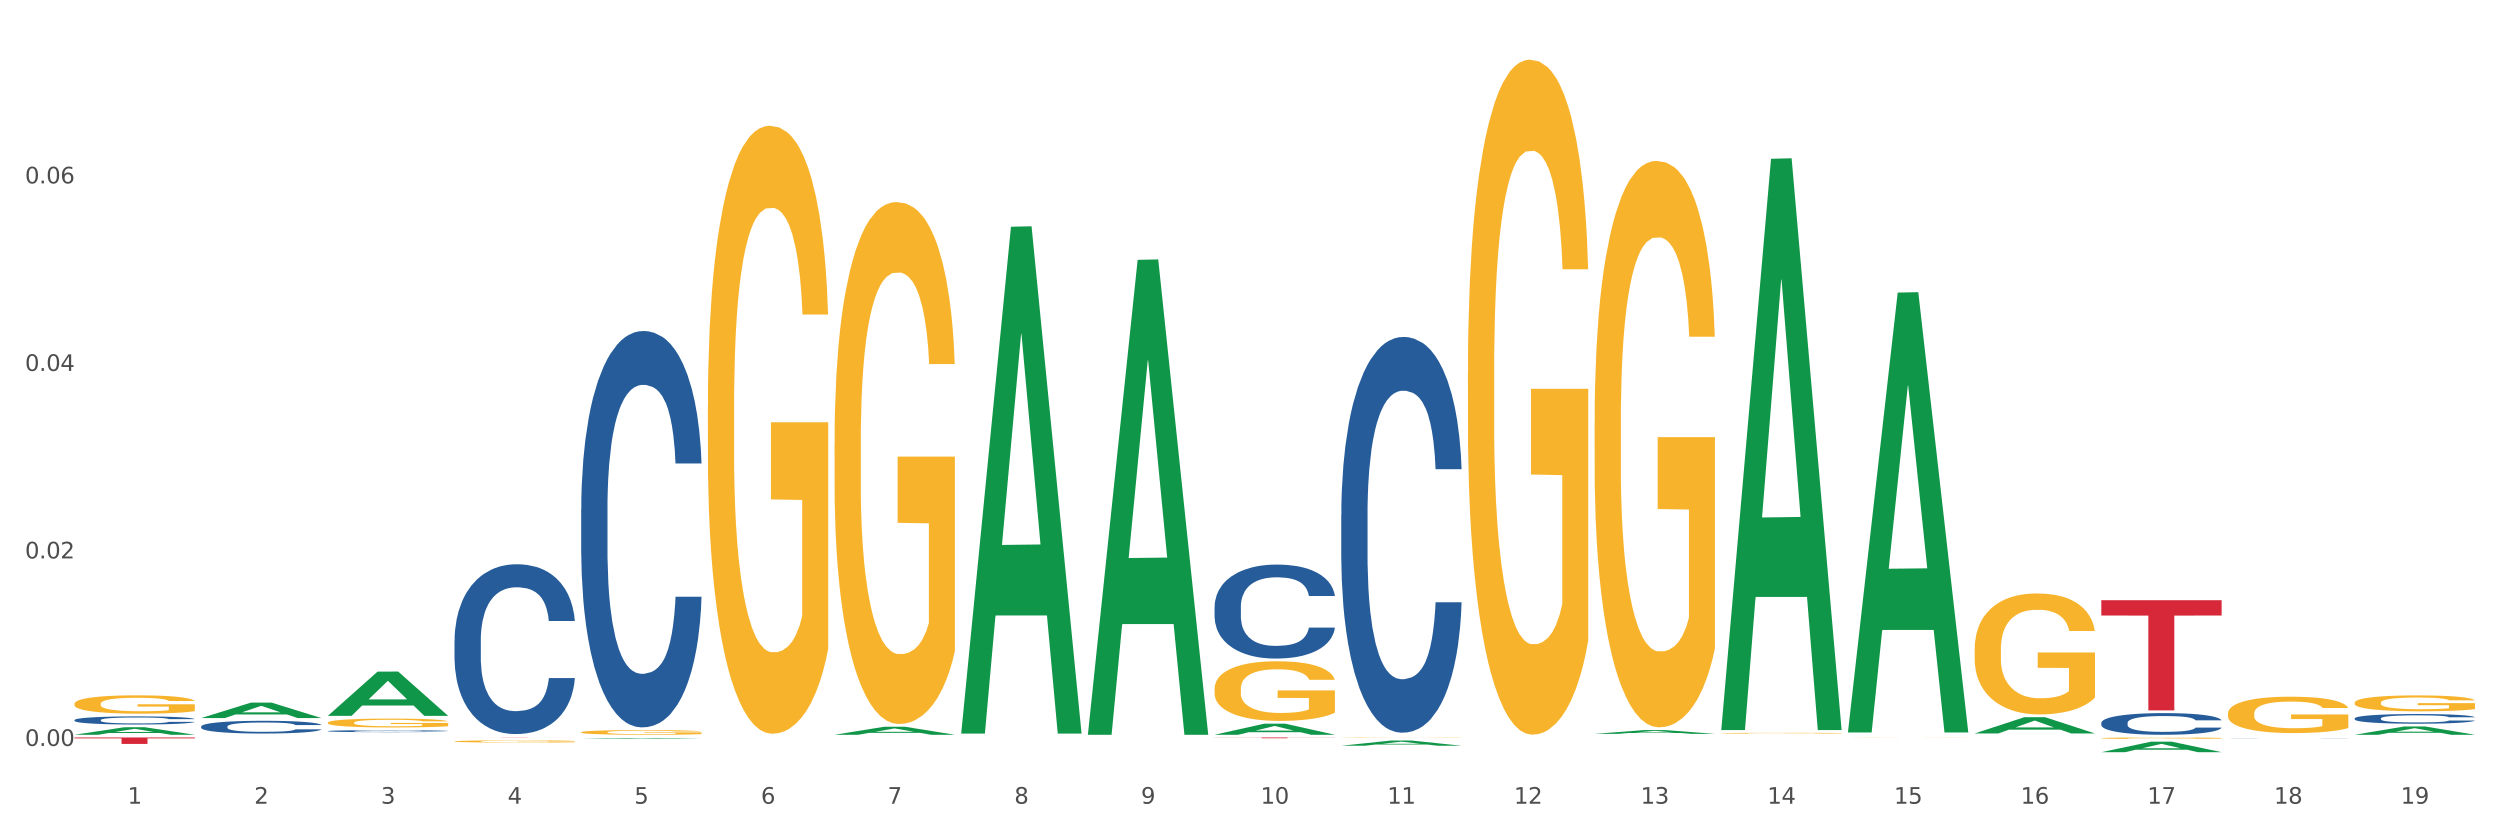
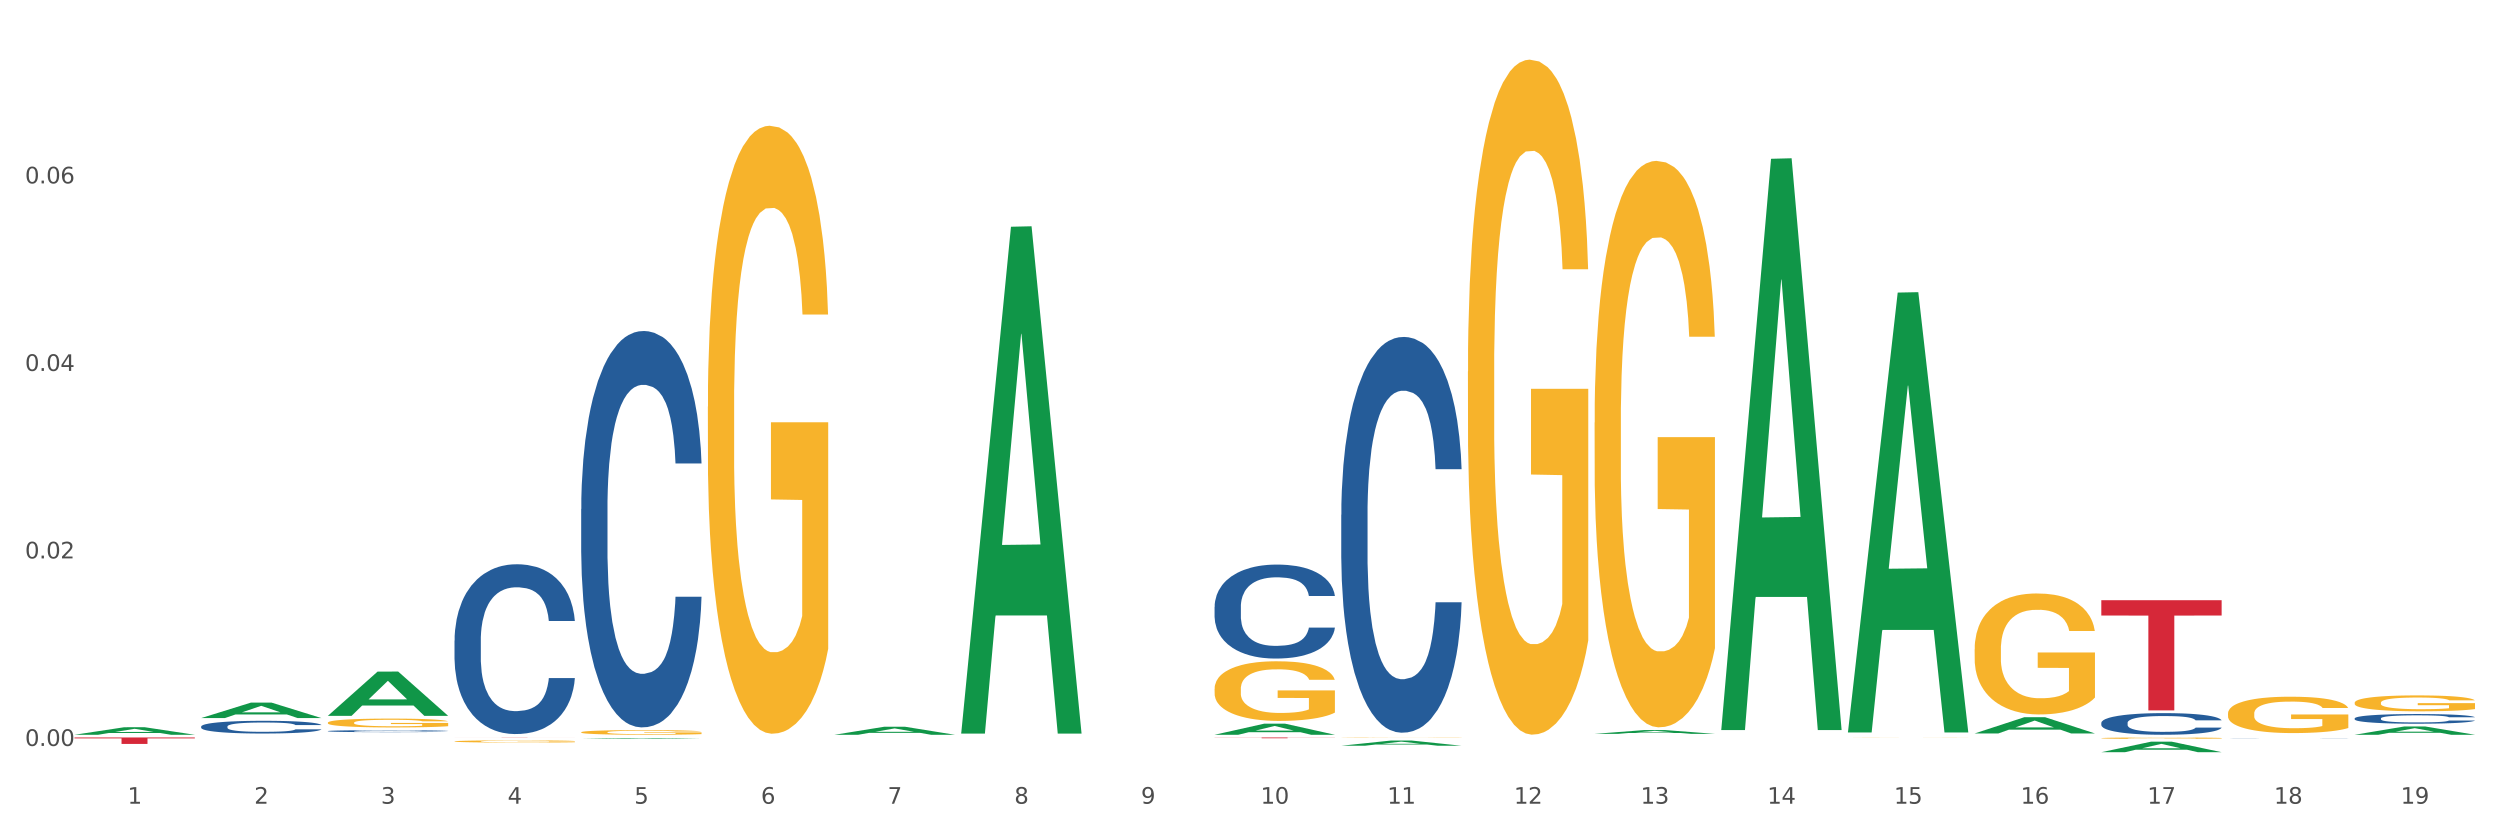
<svg xmlns="http://www.w3.org/2000/svg" xmlns:xlink="http://www.w3.org/1999/xlink" width="1080pt" height="360pt" viewBox="0 0 1080 360" version="1.1">
  <rect x="0" y="0" width="1080" height="360" fill="#333333" stroke="none" />
  <defs>
    <style type="text/css">*{stroke-linejoin: round; stroke-linecap: butt}</style>
  </defs>
  <g id="figure_1">
    <g id="patch_1">
      <path d="M 0 360  L 1080 360  L 1080 0  L 0 0  z " style="fill: #ffffff; stroke: #ffffff; stroke-linejoin: miter" />
    </g>
    <g id="axes_1">
      <g id="matplotlib.axis_1">
        <g id="xtick_1">
          <g id="text_1">
            <g style="fill: #4d4d4d" transform="translate(55.115 347.204) scale(0.096 -0.096)">
              <defs>
                <path id="DejaVuSans-31" d="M 794 531  L 1825 531  L 1825 4091  L 703 3866  L 703 4441  L 1819 4666  L 2450 4666  L 2450 531  L 3481 531  L 3481 0  L 794 0  L 794 531  z " transform="scale(0.016)" />
              </defs>
              <use xlink:href="#DejaVuSans-31" />
            </g>
          </g>
        </g>
        <g id="xtick_2">
          <g id="text_2">
            <g style="fill: #4d4d4d" transform="translate(109.839 347.204) scale(0.096 -0.096)">
              <defs>
                <path id="DejaVuSans-32" d="M 1228 531  L 3431 531  L 3431 0  L 469 0  L 469 531  Q 828 903 1448 1529  Q 2069 2156 2228 2338  Q 2531 2678 2651 2914  Q 2772 3150 2772 3378  Q 2772 3750 2511 3984  Q 2250 4219 1831 4219  Q 1534 4219 1204 4116  Q 875 4013 500 3803  L 500 4441  Q 881 4594 1212 4672  Q 1544 4750 1819 4750  Q 2544 4750 2975 4387  Q 3406 4025 3406 3419  Q 3406 3131 3298 2873  Q 3191 2616 2906 2266  Q 2828 2175 2409 1742  Q 1991 1309 1228 531  z " transform="scale(0.016)" />
              </defs>
              <use xlink:href="#DejaVuSans-32" />
            </g>
          </g>
        </g>
        <g id="xtick_3">
          <g id="text_3">
            <g style="fill: #4d4d4d" transform="translate(164.564 347.204) scale(0.096 -0.096)">
              <defs>
                <path id="DejaVuSans-33" d="M 2597 2516  Q 3050 2419 3304 2112  Q 3559 1806 3559 1356  Q 3559 666 3084 287  Q 2609 -91 1734 -91  Q 1441 -91 1130 -33  Q 819 25 488 141  L 488 750  Q 750 597 1062 519  Q 1375 441 1716 441  Q 2309 441 2620 675  Q 2931 909 2931 1356  Q 2931 1769 2642 2001  Q 2353 2234 1838 2234  L 1294 2234  L 1294 2753  L 1863 2753  Q 2328 2753 2575 2939  Q 2822 3125 2822 3475  Q 2822 3834 2567 4026  Q 2313 4219 1838 4219  Q 1578 4219 1281 4162  Q 984 4106 628 3988  L 628 4550  Q 988 4650 1302 4700  Q 1616 4750 1894 4750  Q 2613 4750 3031 4423  Q 3450 4097 3450 3541  Q 3450 3153 3228 2886  Q 3006 2619 2597 2516  z " transform="scale(0.016)" />
              </defs>
              <use xlink:href="#DejaVuSans-33" />
            </g>
          </g>
        </g>
        <g id="xtick_4">
          <g id="text_4">
            <g style="fill: #4d4d4d" transform="translate(219.288 347.204) scale(0.096 -0.096)">
              <defs>
                <path id="DejaVuSans-34" d="M 2419 4116  L 825 1625  L 2419 1625  L 2419 4116  z M 2253 4666  L 3047 4666  L 3047 1625  L 3713 1625  L 3713 1100  L 3047 1100  L 3047 0  L 2419 0  L 2419 1100  L 313 1100  L 313 1709  L 2253 4666  z " transform="scale(0.016)" />
              </defs>
              <use xlink:href="#DejaVuSans-34" />
            </g>
          </g>
        </g>
        <g id="xtick_5">
          <g id="text_5">
            <g style="fill: #4d4d4d" transform="translate(274.012 347.204) scale(0.096 -0.096)">
              <defs>
                <path id="DejaVuSans-35" d="M 691 4666  L 3169 4666  L 3169 4134  L 1269 4134  L 1269 2991  Q 1406 3038 1543 3061  Q 1681 3084 1819 3084  Q 2600 3084 3056 2656  Q 3513 2228 3513 1497  Q 3513 744 3044 326  Q 2575 -91 1722 -91  Q 1428 -91 1123 -41  Q 819 9 494 109  L 494 744  Q 775 591 1075 516  Q 1375 441 1709 441  Q 2250 441 2565 725  Q 2881 1009 2881 1497  Q 2881 1984 2565 2268  Q 2250 2553 1709 2553  Q 1456 2553 1204 2497  Q 953 2441 691 2322  L 691 4666  z " transform="scale(0.016)" />
              </defs>
              <use xlink:href="#DejaVuSans-35" />
            </g>
          </g>
        </g>
        <g id="xtick_6">
          <g id="text_6">
            <g style="fill: #4d4d4d" transform="translate(328.736 347.204) scale(0.096 -0.096)">
              <defs>
                <path id="DejaVuSans-36" d="M 2113 2584  Q 1688 2584 1439 2293  Q 1191 2003 1191 1497  Q 1191 994 1439 701  Q 1688 409 2113 409  Q 2538 409 2786 701  Q 3034 994 3034 1497  Q 3034 2003 2786 2293  Q 2538 2584 2113 2584  z M 3366 4563  L 3366 3988  Q 3128 4100 2886 4159  Q 2644 4219 2406 4219  Q 1781 4219 1451 3797  Q 1122 3375 1075 2522  Q 1259 2794 1537 2939  Q 1816 3084 2150 3084  Q 2853 3084 3261 2657  Q 3669 2231 3669 1497  Q 3669 778 3244 343  Q 2819 -91 2113 -91  Q 1303 -91 875 529  Q 447 1150 447 2328  Q 447 3434 972 4092  Q 1497 4750 2381 4750  Q 2619 4750 2861 4703  Q 3103 4656 3366 4563  z " transform="scale(0.016)" />
              </defs>
              <use xlink:href="#DejaVuSans-36" />
            </g>
          </g>
        </g>
        <g id="xtick_7">
          <g id="text_7">
            <g style="fill: #4d4d4d" transform="translate(383.461 347.204) scale(0.096 -0.096)">
              <defs>
                <path id="DejaVuSans-37" d="M 525 4666  L 3525 4666  L 3525 4397  L 1831 0  L 1172 0  L 2766 4134  L 525 4134  L 525 4666  z " transform="scale(0.016)" />
              </defs>
              <use xlink:href="#DejaVuSans-37" />
            </g>
          </g>
        </g>
        <g id="xtick_8">
          <g id="text_8">
            <g style="fill: #4d4d4d" transform="translate(438.185 347.204) scale(0.096 -0.096)">
              <defs>
                <path id="DejaVuSans-38" d="M 2034 2216  Q 1584 2216 1326 1975  Q 1069 1734 1069 1313  Q 1069 891 1326 650  Q 1584 409 2034 409  Q 2484 409 2743 651  Q 3003 894 3003 1313  Q 3003 1734 2745 1975  Q 2488 2216 2034 2216  z M 1403 2484  Q 997 2584 770 2862  Q 544 3141 544 3541  Q 544 4100 942 4425  Q 1341 4750 2034 4750  Q 2731 4750 3128 4425  Q 3525 4100 3525 3541  Q 3525 3141 3298 2862  Q 3072 2584 2669 2484  Q 3125 2378 3379 2068  Q 3634 1759 3634 1313  Q 3634 634 3220 271  Q 2806 -91 2034 -91  Q 1263 -91 848 271  Q 434 634 434 1313  Q 434 1759 690 2068  Q 947 2378 1403 2484  z M 1172 3481  Q 1172 3119 1398 2916  Q 1625 2713 2034 2713  Q 2441 2713 2670 2916  Q 2900 3119 2900 3481  Q 2900 3844 2670 4047  Q 2441 4250 2034 4250  Q 1625 4250 1398 4047  Q 1172 3844 1172 3481  z " transform="scale(0.016)" />
              </defs>
              <use xlink:href="#DejaVuSans-38" />
            </g>
          </g>
        </g>
        <g id="xtick_9">
          <g id="text_9">
            <g style="fill: #4d4d4d" transform="translate(492.909 347.204) scale(0.096 -0.096)">
              <defs>
                <path id="DejaVuSans-39" d="M 703 97  L 703 672  Q 941 559 1184 500  Q 1428 441 1663 441  Q 2288 441 2617 861  Q 2947 1281 2994 2138  Q 2813 1869 2534 1725  Q 2256 1581 1919 1581  Q 1219 1581 811 2004  Q 403 2428 403 3163  Q 403 3881 828 4315  Q 1253 4750 1959 4750  Q 2769 4750 3195 4129  Q 3622 3509 3622 2328  Q 3622 1225 3098 567  Q 2575 -91 1691 -91  Q 1453 -91 1209 -44  Q 966 3 703 97  z M 1959 2075  Q 2384 2075 2632 2365  Q 2881 2656 2881 3163  Q 2881 3666 2632 3958  Q 2384 4250 1959 4250  Q 1534 4250 1286 3958  Q 1038 3666 1038 3163  Q 1038 2656 1286 2365  Q 1534 2075 1959 2075  z " transform="scale(0.016)" />
              </defs>
              <use xlink:href="#DejaVuSans-39" />
            </g>
          </g>
        </g>
        <g id="xtick_10">
          <g id="text_10">
            <g style="fill: #4d4d4d" transform="translate(544.58 347.204) scale(0.096 -0.096)">
              <defs>
                <path id="DejaVuSans-30" d="M 2034 4250  Q 1547 4250 1301 3770  Q 1056 3291 1056 2328  Q 1056 1369 1301 889  Q 1547 409 2034 409  Q 2525 409 2770 889  Q 3016 1369 3016 2328  Q 3016 3291 2770 3770  Q 2525 4250 2034 4250  z M 2034 4750  Q 2819 4750 3233 4129  Q 3647 3509 3647 2328  Q 3647 1150 3233 529  Q 2819 -91 2034 -91  Q 1250 -91 836 529  Q 422 1150 422 2328  Q 422 3509 836 4129  Q 1250 4750 2034 4750  z " transform="scale(0.016)" />
              </defs>
              <use xlink:href="#DejaVuSans-31" />
              <use xlink:href="#DejaVuSans-30" transform="translate(63.623 0)" />
            </g>
          </g>
        </g>
        <g id="xtick_11">
          <g id="text_11">
            <g style="fill: #4d4d4d" transform="translate(599.304 347.204) scale(0.096 -0.096)">
              <use xlink:href="#DejaVuSans-31" />
              <use xlink:href="#DejaVuSans-31" transform="translate(63.623 0)" />
            </g>
          </g>
        </g>
        <g id="xtick_12">
          <g id="text_12">
            <g style="fill: #4d4d4d" transform="translate(654.028 347.204) scale(0.096 -0.096)">
              <use xlink:href="#DejaVuSans-31" />
              <use xlink:href="#DejaVuSans-32" transform="translate(63.623 0)" />
            </g>
          </g>
        </g>
        <g id="xtick_13">
          <g id="text_13">
            <g style="fill: #4d4d4d" transform="translate(708.752 347.204) scale(0.096 -0.096)">
              <use xlink:href="#DejaVuSans-31" />
              <use xlink:href="#DejaVuSans-33" transform="translate(63.623 0)" />
            </g>
          </g>
        </g>
        <g id="xtick_14">
          <g id="text_14">
            <g style="fill: #4d4d4d" transform="translate(763.477 347.204) scale(0.096 -0.096)">
              <use xlink:href="#DejaVuSans-31" />
              <use xlink:href="#DejaVuSans-34" transform="translate(63.623 0)" />
            </g>
          </g>
        </g>
        <g id="xtick_15">
          <g id="text_15">
            <g style="fill: #4d4d4d" transform="translate(818.201 347.204) scale(0.096 -0.096)">
              <use xlink:href="#DejaVuSans-31" />
              <use xlink:href="#DejaVuSans-35" transform="translate(63.623 0)" />
            </g>
          </g>
        </g>
        <g id="xtick_16">
          <g id="text_16">
            <g style="fill: #4d4d4d" transform="translate(872.925 347.204) scale(0.096 -0.096)">
              <use xlink:href="#DejaVuSans-31" />
              <use xlink:href="#DejaVuSans-36" transform="translate(63.623 0)" />
            </g>
          </g>
        </g>
        <g id="xtick_17">
          <g id="text_17">
            <g style="fill: #4d4d4d" transform="translate(927.649 347.204) scale(0.096 -0.096)">
              <use xlink:href="#DejaVuSans-31" />
              <use xlink:href="#DejaVuSans-37" transform="translate(63.623 0)" />
            </g>
          </g>
        </g>
        <g id="xtick_18">
          <g id="text_18">
            <g style="fill: #4d4d4d" transform="translate(982.374 347.204) scale(0.096 -0.096)">
              <use xlink:href="#DejaVuSans-31" />
              <use xlink:href="#DejaVuSans-38" transform="translate(63.623 0)" />
            </g>
          </g>
        </g>
        <g id="xtick_19">
          <g id="text_19">
            <g style="fill: #4d4d4d" transform="translate(1037.098 347.204) scale(0.096 -0.096)">
              <use xlink:href="#DejaVuSans-31" />
              <use xlink:href="#DejaVuSans-39" transform="translate(63.623 0)" />
            </g>
          </g>
        </g>
        <g id="xtick_20" />
        <g id="xtick_21" />
        <g id="xtick_22" />
        <g id="xtick_23" />
        <g id="xtick_24" />
        <g id="xtick_25" />
        <g id="xtick_26" />
        <g id="xtick_27" />
        <g id="xtick_28" />
        <g id="xtick_29" />
        <g id="xtick_30" />
        <g id="xtick_31" />
        <g id="xtick_32" />
        <g id="xtick_33" />
        <g id="xtick_34" />
        <g id="xtick_35" />
        <g id="xtick_36" />
        <g id="xtick_37" />
      </g>
      <g id="matplotlib.axis_2">
        <g id="ytick_1">
          <g id="text_20">
            <g style="fill: #4d4d4d" transform="translate(10.8 322.24) scale(0.096 -0.096)">
              <defs>
                <path id="DejaVuSans-2e" d="M 684 794  L 1344 794  L 1344 0  L 684 0  L 684 794  z " transform="scale(0.016)" />
              </defs>
              <use xlink:href="#DejaVuSans-30" />
              <use xlink:href="#DejaVuSans-2e" transform="translate(63.623 0)" />
              <use xlink:href="#DejaVuSans-30" transform="translate(95.41 0)" />
              <use xlink:href="#DejaVuSans-30" transform="translate(159.033 0)" />
            </g>
          </g>
        </g>
        <g id="ytick_2">
          <g id="text_21">
            <g style="fill: #4d4d4d" transform="translate(10.8 241.238) scale(0.096 -0.096)">
              <use xlink:href="#DejaVuSans-30" />
              <use xlink:href="#DejaVuSans-2e" transform="translate(63.623 0)" />
              <use xlink:href="#DejaVuSans-30" transform="translate(95.41 0)" />
              <use xlink:href="#DejaVuSans-32" transform="translate(159.033 0)" />
            </g>
          </g>
        </g>
        <g id="ytick_3">
          <g id="text_22">
            <g style="fill: #4d4d4d" transform="translate(10.8 160.236) scale(0.096 -0.096)">
              <use xlink:href="#DejaVuSans-30" />
              <use xlink:href="#DejaVuSans-2e" transform="translate(63.623 0)" />
              <use xlink:href="#DejaVuSans-30" transform="translate(95.41 0)" />
              <use xlink:href="#DejaVuSans-34" transform="translate(159.033 0)" />
            </g>
          </g>
        </g>
        <g id="ytick_4">
          <g id="text_23">
            <g style="fill: #4d4d4d" transform="translate(10.8 79.234) scale(0.096 -0.096)">
              <use xlink:href="#DejaVuSans-30" />
              <use xlink:href="#DejaVuSans-2e" transform="translate(63.623 0)" />
              <use xlink:href="#DejaVuSans-30" transform="translate(95.41 0)" />
              <use xlink:href="#DejaVuSans-36" transform="translate(159.033 0)" />
            </g>
          </g>
        </g>
        <g id="ytick_5" />
        <g id="ytick_6" />
        <g id="ytick_7" />
        <g id="ytick_8" />
      </g>
      <g id="PolyCollection_1">
        <path d="M 32.175 317.416  L 32.229 317.413  L 53.667 314.165  L 62.564 314.162  L 84.163 317.422  L 73.873 317.422  L 69.21 316.663  L 47.075 316.663  L 46.914 316.675  L 42.412 317.422  L 32.175 317.422  L 32.175 317.416  L 49.862 316.21  L 66.423 316.207  L 58.223 314.856  L 58.115 314.85  L 58.008 314.86  L 49.808 316.207  L 49.862 316.21  L 32.175 317.416  z " clip-path="url(#pd128a6defb)" style="fill: #109648" />
        <path d="M 196.348 318.593  L 248.336 318.593  L 248.336 318.604  L 227.886 318.604  L 227.886 318.667  L 216.675 318.667  L 216.675 318.604  L 196.348 318.604  L 196.348 318.593  L 196.348 318.593  z " clip-path="url(#pd128a6defb)" style="fill: #d62839" />
        <path d="M 32.175 318.593  L 84.163 318.593  L 84.163 318.981  L 63.713 318.983  L 63.713 321.383  L 52.502 321.383  L 52.502 318.983  L 32.175 318.981  L 32.175 318.596  L 32.175 318.593  z " clip-path="url(#pd128a6defb)" style="fill: #d62839" />
        <path d="M 141.624 312.203  L 141.685 312.199  L 141.685 312.074  L 141.808 311.966  L 142.421 311.704  L 143.342 311.487  L 144.017 311.372  L 144.693 311.278  L 145.49 311.184  L 146.472 311.086  L 148.252 310.943  L 149.357 310.869  L 150.708 310.793  L 153.163 310.681  L 154.943 310.618  L 156.784 310.566  L 159.792 310.503  L 161.756 310.475  L 163.843 310.454  L 166.359 310.44  L 168.262 310.437  L 172.436 310.447  L 175.996 310.479  L 177.714 310.503  L 179.924 310.545  L 181.09 310.573  L 182.993 310.629  L 184.957 310.702  L 186.308 310.765  L 188.333 310.883  L 189.867 311.002  L 191.279 311.149  L 192.016 311.25  L 192.568 311.344  L 193.059 311.452  L 193.55 311.623  L 182.502 311.623  L 182.072 311.501  L 181.397 311.386  L 180.415 311.274  L 179.556 311.205  L 178.083 311.117  L 176.732 311.061  L 175.321 311.02  L 173.602 310.985  L 172.252 310.967  L 170.349 310.953  L 166.605 310.957  L 164.088 310.985  L 162.37 311.02  L 161.265 311.051  L 160.283 311.086  L 159.178 311.135  L 157.889 311.208  L 156.968 311.274  L 156.048 311.358  L 155.311 311.442  L 154.636 311.54  L 154.083 311.644  L 153.654 311.753  L 153.286 311.885  L 152.979 312.105  L 152.979 312.583  L 153.101 312.692  L 153.408 312.835  L 153.777 312.943  L 154.39 313.072  L 154.943 313.159  L 155.986 313.285  L 157.152 313.39  L 158.073 313.456  L 158.994 313.512  L 160.59 313.589  L 162.37 313.651  L 163.904 313.69  L 165.991 313.725  L 167.403 313.739  L 168.63 313.746  L 171.638 313.746  L 173.786 313.735  L 176.18 313.711  L 178.021 313.679  L 179.556 313.641  L 181.274 313.578  L 182.379 313.519  L 182.379 312.789  L 168.876 312.786  L 168.876 312.301  L 193.612 312.301  L 193.612 313.725  L 192.568 313.798  L 191.402 313.864  L 190.174 313.924  L 188.333 313.997  L 186.123 314.067  L 184.159 314.116  L 182.072 314.158  L 179.617 314.196  L 176.425 314.231  L 174.461 314.245  L 172.006 314.255  L 169.121 314.259  L 166.605 314.252  L 164.15 314.234  L 161.572 314.203  L 159.055 314.158  L 157.152 314.112  L 155.25 314.056  L 153.224 313.983  L 151.628 313.913  L 150.401 313.85  L 149.05 313.77  L 147.577 313.665  L 146.472 313.571  L 145.49 313.473  L 144.447 313.348  L 143.71 313.24  L 142.974 313.103  L 142.544 313.002  L 142.053 312.845  L 141.685 312.625  L 141.624 312.203  z " clip-path="url(#pd128a6defb)" style="fill: #f7b32b" />
-         <path d="M 32.175 311.06  L 32.236 311.057  L 32.236 310.968  L 32.421 310.846  L 33.097 310.622  L 33.957 310.452  L 35.432 310.254  L 36.231 310.171  L 37.275 310.078  L 39.426 309.927  L 41.884 309.799  L 43.605 309.729  L 44.895 309.684  L 47.784 309.604  L 49.443 309.569  L 51.164 309.54  L 52.638 309.521  L 55.096 309.499  L 57.063 309.489  L 59.337 309.486  L 61.242 309.489  L 63.761 309.502  L 67.448 309.54  L 68.862 309.563  L 70.767 309.601  L 72.733 309.652  L 74.331 309.703  L 76.174 309.777  L 78.079 309.873  L 79.923 309.995  L 81.213 310.107  L 82.258 310.225  L 83.18 310.369  L 83.856 310.526  L 84.163 310.657  L 72.917 310.657  L 72.61 310.539  L 71.996 310.411  L 71.381 310.324  L 70.705 310.254  L 69.66 310.174  L 68.739 310.123  L 67.202 310.062  L 65.789 310.023  L 64.621 310.001  L 63.208 309.982  L 60.197 309.963  L 58.046 309.963  L 56.694 309.969  L 55.035 309.985  L 53.622 310.007  L 51.962 310.046  L 50.672 310.087  L 49.381 310.142  L 48.644 310.18  L 47.538 310.251  L 46.8 310.308  L 45.817 310.407  L 45.264 310.478  L 44.281 310.66  L 43.851 310.795  L 43.666 310.888  L 43.544 310.99  L 43.544 311.489  L 43.912 311.713  L 44.22 311.809  L 44.711 311.918  L 45.633 312.059  L 46.985 312.197  L 48.398 312.296  L 49.566 312.357  L 50.672 312.401  L 51.778 312.437  L 53.13 312.469  L 54.236 312.488  L 55.895 312.507  L 57.862 312.517  L 59.398 312.517  L 62.532 312.501  L 63.945 312.485  L 65.297 312.462  L 66.772 312.427  L 67.94 312.389  L 68.616 312.36  L 69.722 312.299  L 70.582 312.235  L 71.32 312.161  L 71.811 312.097  L 72.364 312.001  L 72.795 311.892  L 72.917 311.835  L 84.163 311.835  L 83.917 311.95  L 83.487 312.062  L 82.627 312.213  L 81.951 312.299  L 80.906 312.405  L 79.8 312.494  L 78.264 312.593  L 76.85 312.667  L 75.375 312.731  L 73.778 312.789  L 70.89 312.869  L 69.845 312.891  L 67.633 312.929  L 65.912 312.952  L 63.392 312.974  L 60.811 312.987  L 58.108 312.99  L 55.711 312.984  L 53.069 312.965  L 51.409 312.945  L 49.566 312.917  L 47.415 312.872  L 45.387 312.817  L 43.482 312.753  L 41.7 312.68  L 40.041 312.597  L 37.89 312.459  L 36.292 312.325  L 35.125 312.2  L 34.326 312.094  L 33.527 311.96  L 33.097 311.867  L 32.421 311.643  L 32.175 311.435  L 32.175 311.06  z " clip-path="url(#pd128a6defb)" style="fill: #255c99" />
        <path d="M 86.899 313.855  L 86.961 313.85  L 86.961 313.709  L 87.145 313.518  L 87.821 313.167  L 88.681 312.901  L 90.156 312.589  L 90.955 312.459  L 92 312.313  L 94.151 312.077  L 96.609 311.876  L 98.329 311.766  L 99.62 311.695  L 102.508 311.57  L 104.167 311.515  L 105.888 311.469  L 107.363 311.439  L 109.821 311.404  L 111.787 311.389  L 114.061 311.384  L 115.966 311.389  L 118.485 311.409  L 122.172 311.469  L 123.586 311.505  L 125.491 311.565  L 127.457 311.645  L 129.055 311.725  L 130.899 311.841  L 132.804 311.992  L 134.647 312.182  L 135.938 312.358  L 136.982 312.544  L 137.904 312.77  L 138.58 313.016  L 138.887 313.222  L 127.642 313.222  L 127.334 313.036  L 126.72 312.835  L 126.105 312.7  L 125.429 312.589  L 124.385 312.464  L 123.463 312.383  L 121.927 312.288  L 120.513 312.228  L 119.346 312.193  L 117.932 312.162  L 114.921 312.132  L 112.77 312.132  L 111.418 312.142  L 109.759 312.167  L 108.346 312.203  L 106.687 312.263  L 105.396 312.328  L 104.106 312.413  L 103.368 312.474  L 102.262 312.584  L 101.525 312.675  L 100.542 312.83  L 99.988 312.941  L 99.005 313.227  L 98.575 313.438  L 98.391 313.584  L 98.268 313.744  L 98.268 314.528  L 98.637 314.879  L 98.944 315.03  L 99.435 315.201  L 100.357 315.422  L 101.709 315.638  L 103.122 315.793  L 104.29 315.889  L 105.396 315.959  L 106.502 316.014  L 107.854 316.064  L 108.96 316.094  L 110.62 316.125  L 112.586 316.14  L 114.122 316.14  L 117.256 316.115  L 118.67 316.089  L 120.022 316.054  L 121.497 315.999  L 122.664 315.939  L 123.34 315.894  L 124.446 315.798  L 125.307 315.698  L 126.044 315.582  L 126.536 315.482  L 127.089 315.331  L 127.519 315.16  L 127.642 315.07  L 138.887 315.07  L 138.642 315.251  L 138.211 315.427  L 137.351 315.663  L 136.675 315.798  L 135.63 315.964  L 134.524 316.105  L 132.988 316.26  L 131.575 316.376  L 130.1 316.476  L 128.502 316.567  L 125.614 316.692  L 124.569 316.727  L 122.357 316.788  L 120.636 316.823  L 118.117 316.858  L 115.536 316.878  L 112.832 316.883  L 110.435 316.873  L 107.793 316.843  L 106.134 316.813  L 104.29 316.767  L 102.139 316.697  L 100.111 316.612  L 98.206 316.511  L 96.424 316.396  L 94.765 316.265  L 92.614 316.049  L 91.017 315.838  L 89.849 315.643  L 89.05 315.477  L 88.251 315.266  L 87.821 315.12  L 87.145 314.769  L 86.899 314.442  L 86.899 313.855  z " clip-path="url(#pd128a6defb)" style="fill: #255c99" />
        <path d="M 141.624 315.821  L 141.685 315.82  L 141.685 315.798  L 141.869 315.768  L 142.545 315.712  L 143.406 315.67  L 144.88 315.621  L 145.679 315.6  L 146.724 315.577  L 148.875 315.54  L 151.333 315.508  L 153.054 315.491  L 154.344 315.479  L 157.232 315.46  L 158.891 315.451  L 160.612 315.444  L 162.087 315.439  L 164.545 315.433  L 166.511 315.431  L 168.785 315.43  L 170.69 315.431  L 173.21 315.434  L 176.897 315.444  L 178.31 315.449  L 180.215 315.459  L 182.182 315.472  L 183.779 315.484  L 185.623 315.502  L 187.528 315.526  L 189.371 315.557  L 190.662 315.584  L 191.707 315.614  L 192.628 315.649  L 193.304 315.688  L 193.612 315.721  L 182.366 315.721  L 182.059 315.692  L 181.444 315.66  L 180.83 315.638  L 180.154 315.621  L 179.109 315.601  L 178.187 315.588  L 176.651 315.573  L 175.238 315.564  L 174.07 315.558  L 172.657 315.553  L 169.645 315.549  L 167.495 315.549  L 166.143 315.55  L 164.484 315.554  L 163.07 315.56  L 161.411 315.569  L 160.12 315.58  L 158.83 315.593  L 158.093 315.603  L 156.986 315.62  L 156.249 315.634  L 155.266 315.659  L 154.713 315.676  L 153.73 315.722  L 153.299 315.755  L 153.115 315.778  L 152.992 315.804  L 152.992 315.927  L 153.361 315.983  L 153.668 316.007  L 154.16 316.034  L 155.081 316.069  L 156.433 316.103  L 157.847 316.128  L 159.014 316.143  L 160.12 316.154  L 161.227 316.163  L 162.579 316.171  L 163.685 316.175  L 165.344 316.18  L 167.31 316.182  L 168.847 316.182  L 171.981 316.179  L 173.394 316.175  L 174.746 316.169  L 176.221 316.16  L 177.388 316.151  L 178.064 316.144  L 179.17 316.128  L 180.031 316.113  L 180.768 316.094  L 181.26 316.078  L 181.813 316.055  L 182.243 316.028  L 182.366 316.013  L 193.612 316.013  L 193.366 316.042  L 192.936 316.07  L 192.075 316.107  L 191.399 316.128  L 190.355 316.155  L 189.249 316.177  L 187.712 316.202  L 186.299 316.22  L 184.824 316.236  L 183.226 316.25  L 180.338 316.27  L 179.293 316.275  L 177.081 316.285  L 175.36 316.291  L 172.841 316.296  L 170.26 316.299  L 167.556 316.3  L 165.16 316.298  L 162.517 316.294  L 160.858 316.289  L 159.014 316.282  L 156.864 316.271  L 154.836 316.257  L 152.931 316.241  L 151.149 316.223  L 149.489 316.202  L 147.339 316.168  L 145.741 316.135  L 144.573 316.104  L 143.774 316.078  L 142.975 316.044  L 142.545 316.021  L 141.869 315.966  L 141.624 315.914  L 141.624 315.821  z " clip-path="url(#pd128a6defb)" style="fill: #255c99" />
        <path d="M 196.348 276.717  L 196.409 276.65  L 196.409 274.774  L 196.594 272.228  L 197.27 267.539  L 198.13 263.988  L 199.605 259.835  L 200.404 258.093  L 201.448 256.15  L 203.599 253.002  L 206.057 250.322  L 207.778 248.848  L 209.068 247.911  L 211.957 246.236  L 213.616 245.499  L 215.336 244.896  L 216.811 244.494  L 219.269 244.025  L 221.236 243.824  L 223.509 243.757  L 225.414 243.824  L 227.934 244.092  L 231.621 244.896  L 233.034 245.365  L 234.939 246.169  L 236.906 247.241  L 238.504 248.312  L 240.347 249.853  L 242.252 251.863  L 244.096 254.409  L 245.386 256.753  L 246.431 259.232  L 247.353 262.247  L 248.029 265.529  L 248.336 268.276  L 237.09 268.276  L 236.783 265.797  L 236.168 263.117  L 235.554 261.309  L 234.878 259.835  L 233.833 258.16  L 232.912 257.088  L 231.375 255.815  L 229.962 255.012  L 228.794 254.543  L 227.381 254.141  L 224.37 253.739  L 222.219 253.739  L 220.867 253.873  L 219.208 254.208  L 217.794 254.677  L 216.135 255.481  L 214.845 256.351  L 213.554 257.49  L 212.817 258.294  L 211.711 259.768  L 210.973 260.974  L 209.99 263.05  L 209.437 264.524  L 208.454 268.343  L 208.024 271.156  L 207.839 273.099  L 207.716 275.243  L 207.716 285.693  L 208.085 290.383  L 208.392 292.393  L 208.884 294.67  L 209.806 297.618  L 211.158 300.498  L 212.571 302.575  L 213.739 303.848  L 214.845 304.786  L 215.951 305.523  L 217.303 306.193  L 218.409 306.595  L 220.068 306.997  L 222.035 307.198  L 223.571 307.198  L 226.705 306.863  L 228.118 306.528  L 229.47 306.059  L 230.945 305.322  L 232.113 304.518  L 232.789 303.915  L 233.895 302.642  L 234.755 301.302  L 235.492 299.762  L 235.984 298.422  L 236.537 296.412  L 236.967 294.134  L 237.09 292.928  L 248.336 292.928  L 248.09 295.34  L 247.66 297.685  L 246.8 300.833  L 246.124 302.642  L 245.079 304.853  L 243.973 306.729  L 242.437 308.805  L 241.023 310.346  L 239.548 311.686  L 237.951 312.892  L 235.062 314.567  L 234.018 315.035  L 231.805 315.839  L 230.085 316.308  L 227.565 316.777  L 224.984 317.045  L 222.28 317.112  L 219.884 316.978  L 217.241 316.576  L 215.582 316.174  L 213.739 315.571  L 211.588 314.634  L 209.56 313.495  L 207.655 312.155  L 205.873 310.614  L 204.214 308.872  L 202.063 305.992  L 200.465 303.178  L 199.298 300.565  L 198.499 298.355  L 197.7 295.541  L 197.27 293.598  L 196.594 288.909  L 196.348 284.555  L 196.348 276.717  z " clip-path="url(#pd128a6defb)" style="fill: #255c99" />
        <path d="M 251.072 219.936  L 251.134 219.779  L 251.134 215.4  L 251.318 209.458  L 251.994 198.511  L 252.854 190.222  L 254.329 180.526  L 255.128 176.46  L 256.173 171.925  L 258.323 164.575  L 260.781 158.32  L 262.502 154.879  L 263.793 152.69  L 266.681 148.78  L 268.34 147.06  L 270.061 145.652  L 271.535 144.714  L 273.994 143.619  L 275.96 143.15  L 278.234 142.994  L 280.139 143.15  L 282.658 143.776  L 286.345 145.652  L 287.759 146.747  L 289.664 148.624  L 291.63 151.126  L 293.228 153.628  L 295.071 157.225  L 296.976 161.917  L 298.82 167.859  L 300.11 173.333  L 301.155 179.119  L 302.077 186.156  L 302.753 193.819  L 303.06 200.231  L 291.815 200.231  L 291.507 194.445  L 290.893 188.189  L 290.278 183.967  L 289.602 180.526  L 288.558 176.617  L 287.636 174.115  L 286.1 171.143  L 284.686 169.267  L 283.519 168.172  L 282.105 167.234  L 279.094 166.295  L 276.943 166.295  L 275.591 166.608  L 273.932 167.39  L 272.519 168.485  L 270.86 170.361  L 269.569 172.394  L 268.279 175.053  L 267.541 176.93  L 266.435 180.37  L 265.698 183.185  L 264.714 188.033  L 264.161 191.473  L 263.178 200.387  L 262.748 206.956  L 262.564 211.491  L 262.441 216.495  L 262.441 240.891  L 262.809 251.838  L 263.117 256.53  L 263.608 261.847  L 264.53 268.728  L 265.882 275.453  L 267.295 280.301  L 268.463 283.272  L 269.569 285.461  L 270.675 287.182  L 272.027 288.745  L 273.133 289.684  L 274.792 290.622  L 276.759 291.091  L 278.295 291.091  L 281.429 290.309  L 282.843 289.527  L 284.195 288.433  L 285.669 286.712  L 286.837 284.836  L 287.513 283.428  L 288.619 280.457  L 289.479 277.329  L 290.217 273.732  L 290.708 270.605  L 291.261 265.913  L 291.692 260.596  L 291.815 257.781  L 303.06 257.781  L 302.814 263.411  L 302.384 268.884  L 301.524 276.235  L 300.848 280.457  L 299.803 285.618  L 298.697 289.997  L 297.161 294.844  L 295.747 298.441  L 294.273 301.569  L 292.675 304.384  L 289.787 308.294  L 288.742 309.388  L 286.53 311.265  L 284.809 312.36  L 282.29 313.454  L 279.709 314.08  L 277.005 314.236  L 274.608 313.924  L 271.966 312.985  L 270.306 312.047  L 268.463 310.639  L 266.312 308.45  L 264.284 305.791  L 262.379 302.664  L 260.597 299.067  L 258.938 295.001  L 256.787 288.276  L 255.189 281.708  L 254.022 275.609  L 253.223 270.448  L 252.424 263.88  L 251.994 259.345  L 251.318 248.398  L 251.072 238.233  L 251.072 219.936  z " clip-path="url(#pd128a6defb)" style="fill: #255c99" />
        <path d="M 524.693 262.139  L 524.755 262.102  L 524.755 261.063  L 524.939 259.654  L 525.615 257.058  L 526.476 255.093  L 527.95 252.794  L 528.749 251.83  L 529.794 250.754  L 531.945 249.011  L 534.403 247.528  L 536.123 246.712  L 537.414 246.193  L 540.302 245.266  L 541.961 244.858  L 543.682 244.524  L 545.157 244.302  L 547.615 244.042  L 549.581 243.931  L 551.855 243.894  L 553.76 243.931  L 556.28 244.079  L 559.967 244.524  L 561.38 244.784  L 563.285 245.229  L 565.252 245.822  L 566.849 246.416  L 568.693 247.269  L 570.598 248.381  L 572.441 249.79  L 573.732 251.088  L 574.777 252.46  L 575.698 254.129  L 576.374 255.946  L 576.682 257.466  L 565.436 257.466  L 565.129 256.094  L 564.514 254.611  L 563.9 253.61  L 563.224 252.794  L 562.179 251.867  L 561.257 251.274  L 559.721 250.569  L 558.307 250.124  L 557.14 249.864  L 555.727 249.642  L 552.715 249.419  L 550.565 249.419  L 549.213 249.494  L 547.553 249.679  L 546.14 249.939  L 544.481 250.384  L 543.19 250.866  L 541.9 251.496  L 541.163 251.941  L 540.056 252.757  L 539.319 253.424  L 538.336 254.574  L 537.783 255.39  L 536.799 257.503  L 536.369 259.061  L 536.185 260.136  L 536.062 261.323  L 536.062 267.108  L 536.431 269.704  L 536.738 270.816  L 537.23 272.077  L 538.151 273.709  L 539.503 275.303  L 540.917 276.453  L 542.084 277.157  L 543.19 277.677  L 544.297 278.084  L 545.648 278.455  L 546.755 278.678  L 548.414 278.9  L 550.38 279.011  L 551.917 279.011  L 555.051 278.826  L 556.464 278.641  L 557.816 278.381  L 559.291 277.973  L 560.458 277.528  L 561.134 277.194  L 562.24 276.49  L 563.101 275.748  L 563.838 274.895  L 564.33 274.154  L 564.883 273.041  L 565.313 271.78  L 565.436 271.113  L 576.682 271.113  L 576.436 272.448  L 576.006 273.746  L 575.145 275.489  L 574.469 276.49  L 573.425 277.714  L 572.318 278.752  L 570.782 279.901  L 569.369 280.754  L 567.894 281.496  L 566.296 282.164  L 563.408 283.091  L 562.363 283.35  L 560.151 283.795  L 558.43 284.055  L 555.911 284.314  L 553.33 284.463  L 550.626 284.5  L 548.229 284.426  L 545.587 284.203  L 543.928 283.981  L 542.084 283.647  L 539.933 283.128  L 537.906 282.497  L 536.001 281.756  L 534.218 280.903  L 532.559 279.939  L 530.408 278.344  L 528.811 276.787  L 527.643 275.34  L 526.844 274.117  L 526.045 272.559  L 525.615 271.484  L 524.939 268.888  L 524.693 266.478  L 524.693 262.139  z " clip-path="url(#pd128a6defb)" style="fill: #255c99" />
        <path d="M 579.418 222.379  L 579.479 222.223  L 579.479 217.851  L 579.664 211.917  L 580.34 200.987  L 581.2 192.712  L 582.675 183.031  L 583.474 178.971  L 584.518 174.443  L 586.669 167.104  L 589.127 160.859  L 590.848 157.423  L 592.138 155.237  L 595.026 151.334  L 596.686 149.616  L 598.406 148.211  L 599.881 147.274  L 602.339 146.181  L 604.306 145.713  L 606.579 145.557  L 608.484 145.713  L 611.004 146.337  L 614.691 148.211  L 616.104 149.304  L 618.009 151.178  L 619.976 153.676  L 621.574 156.174  L 623.417 159.766  L 625.322 164.45  L 627.166 170.383  L 628.456 175.848  L 629.501 181.626  L 630.423 188.652  L 631.099 196.303  L 631.406 202.705  L 620.16 202.705  L 619.853 196.928  L 619.238 190.682  L 618.624 186.466  L 617.948 183.031  L 616.903 179.127  L 615.981 176.629  L 614.445 173.662  L 613.032 171.789  L 611.864 170.696  L 610.451 169.759  L 607.44 168.822  L 605.289 168.822  L 603.937 169.134  L 602.278 169.915  L 600.864 171.008  L 599.205 172.882  L 597.915 174.911  L 596.624 177.566  L 595.887 179.44  L 594.781 182.875  L 594.043 185.685  L 593.06 190.526  L 592.507 193.961  L 591.524 202.861  L 591.094 209.419  L 590.909 213.947  L 590.786 218.944  L 590.786 243.302  L 591.155 254.232  L 591.462 258.916  L 591.954 264.225  L 592.876 271.095  L 594.228 277.809  L 595.641 282.65  L 596.809 285.617  L 597.915 287.803  L 599.021 289.52  L 600.373 291.082  L 601.479 292.018  L 603.138 292.955  L 605.105 293.424  L 606.641 293.424  L 609.775 292.643  L 611.188 291.862  L 612.54 290.769  L 614.015 289.052  L 615.183 287.178  L 615.859 285.773  L 616.965 282.806  L 617.825 279.683  L 618.562 276.092  L 619.054 272.969  L 619.607 268.285  L 620.037 262.976  L 620.16 260.165  L 631.406 260.165  L 631.16 265.786  L 630.73 271.251  L 629.87 278.59  L 629.194 282.806  L 628.149 287.959  L 627.043 292.331  L 625.506 297.171  L 624.093 300.762  L 622.618 303.885  L 621.02 306.696  L 618.132 310.599  L 617.088 311.692  L 614.875 313.566  L 613.155 314.659  L 610.635 315.752  L 608.054 316.377  L 605.35 316.533  L 602.954 316.221  L 600.311 315.284  L 598.652 314.347  L 596.809 312.942  L 594.658 310.756  L 592.63 308.101  L 590.725 304.978  L 588.943 301.387  L 587.284 297.327  L 585.133 290.613  L 583.535 284.055  L 582.367 277.966  L 581.569 272.813  L 580.77 266.255  L 580.34 261.727  L 579.664 250.797  L 579.418 240.647  L 579.418 222.379  z " clip-path="url(#pd128a6defb)" style="fill: #255c99" />
        <path d="M 907.763 312.269  L 907.825 312.26  L 907.825 312.021  L 908.009 311.696  L 908.685 311.098  L 909.545 310.645  L 911.02 310.115  L 911.819 309.893  L 912.864 309.645  L 915.015 309.243  L 917.473 308.901  L 919.193 308.713  L 920.484 308.594  L 923.372 308.38  L 925.031 308.286  L 926.752 308.209  L 928.227 308.158  L 930.685 308.098  L 932.651 308.072  L 934.925 308.064  L 936.83 308.072  L 939.35 308.107  L 943.037 308.209  L 944.45 308.269  L 946.355 308.372  L 948.321 308.508  L 949.919 308.645  L 951.763 308.842  L 953.668 309.098  L 955.511 309.423  L 956.802 309.722  L 957.846 310.038  L 958.768 310.423  L 959.444 310.841  L 959.751 311.192  L 948.506 311.192  L 948.199 310.876  L 947.584 310.534  L 946.97 310.303  L 946.294 310.115  L 945.249 309.901  L 944.327 309.765  L 942.791 309.602  L 941.377 309.5  L 940.21 309.44  L 938.796 309.389  L 935.785 309.337  L 933.635 309.337  L 932.283 309.354  L 930.623 309.397  L 929.21 309.457  L 927.551 309.559  L 926.26 309.671  L 924.97 309.816  L 924.232 309.918  L 923.126 310.106  L 922.389 310.26  L 921.406 310.525  L 920.853 310.713  L 919.869 311.2  L 919.439 311.559  L 919.255 311.807  L 919.132 312.081  L 919.132 313.414  L 919.501 314.012  L 919.808 314.268  L 920.3 314.559  L 921.221 314.935  L 922.573 315.302  L 923.987 315.567  L 925.154 315.73  L 926.26 315.849  L 927.366 315.943  L 928.718 316.029  L 929.825 316.08  L 931.484 316.131  L 933.45 316.157  L 934.986 316.157  L 938.12 316.114  L 939.534 316.072  L 940.886 316.012  L 942.361 315.918  L 943.528 315.815  L 944.204 315.738  L 945.31 315.576  L 946.171 315.405  L 946.908 315.208  L 947.4 315.038  L 947.953 314.781  L 948.383 314.491  L 948.506 314.337  L 959.751 314.337  L 959.506 314.644  L 959.075 314.944  L 958.215 315.345  L 957.539 315.576  L 956.495 315.858  L 955.388 316.097  L 953.852 316.362  L 952.439 316.559  L 950.964 316.73  L 949.366 316.883  L 946.478 317.097  L 945.433 317.157  L 943.221 317.26  L 941.5 317.319  L 938.981 317.379  L 936.4 317.413  L 933.696 317.422  L 931.299 317.405  L 928.657 317.354  L 926.998 317.302  L 925.154 317.225  L 923.003 317.106  L 920.975 316.96  L 919.07 316.789  L 917.288 316.593  L 915.629 316.371  L 913.478 316.003  L 911.881 315.644  L 910.713 315.311  L 909.914 315.029  L 909.115 314.67  L 908.685 314.422  L 908.009 313.824  L 907.763 313.268  L 907.763 312.269  z " clip-path="url(#pd128a6defb)" style="fill: #255c99" />
        <path d="M 962.488 318.897  L 962.549 318.897  L 962.549 318.895  L 962.733 318.892  L 963.409 318.888  L 964.27 318.884  L 965.745 318.88  L 966.543 318.879  L 967.588 318.877  L 969.739 318.874  L 972.197 318.871  L 973.918 318.87  L 975.208 318.869  L 978.096 318.867  L 979.756 318.867  L 981.476 318.866  L 982.951 318.866  L 985.409 318.865  L 987.376 318.865  L 989.649 318.865  L 991.554 318.865  L 994.074 318.865  L 997.761 318.866  L 999.174 318.866  L 1001.079 318.867  L 1003.046 318.868  L 1004.643 318.869  L 1006.487 318.871  L 1008.392 318.873  L 1010.236 318.875  L 1011.526 318.877  L 1012.571 318.88  L 1013.492 318.883  L 1014.168 318.886  L 1014.476 318.889  L 1003.23 318.889  L 1002.923 318.886  L 1002.308 318.884  L 1001.694 318.882  L 1001.018 318.88  L 999.973 318.879  L 999.051 318.878  L 997.515 318.877  L 996.102 318.876  L 994.934 318.875  L 993.521 318.875  L 990.51 318.874  L 988.359 318.874  L 987.007 318.875  L 985.348 318.875  L 983.934 318.875  L 982.275 318.876  L 980.985 318.877  L 979.694 318.878  L 978.957 318.879  L 977.851 318.88  L 977.113 318.881  L 976.13 318.883  L 975.577 318.885  L 974.594 318.889  L 974.163 318.891  L 973.979 318.893  L 973.856 318.895  L 973.856 318.905  L 974.225 318.91  L 974.532 318.912  L 975.024 318.914  L 975.946 318.917  L 977.298 318.92  L 978.711 318.922  L 979.878 318.923  L 980.985 318.924  L 982.091 318.925  L 983.443 318.925  L 984.549 318.926  L 986.208 318.926  L 988.174 318.926  L 989.711 318.926  L 992.845 318.926  L 994.258 318.925  L 995.61 318.925  L 997.085 318.924  L 998.253 318.924  L 998.928 318.923  L 1000.035 318.922  L 1000.895 318.92  L 1001.632 318.919  L 1002.124 318.918  L 1002.677 318.916  L 1003.107 318.914  L 1003.23 318.912  L 1014.476 318.912  L 1014.23 318.915  L 1013.8 318.917  L 1012.939 318.92  L 1012.263 318.922  L 1011.219 318.924  L 1010.113 318.926  L 1008.576 318.928  L 1007.163 318.929  L 1005.688 318.93  L 1004.09 318.932  L 1001.202 318.933  L 1000.158 318.934  L 997.945 318.934  L 996.225 318.935  L 993.705 318.935  L 991.124 318.936  L 988.42 318.936  L 986.024 318.936  L 983.381 318.935  L 981.722 318.935  L 979.878 318.934  L 977.728 318.933  L 975.7 318.932  L 973.795 318.931  L 972.013 318.929  L 970.353 318.928  L 968.203 318.925  L 966.605 318.922  L 965.437 318.92  L 964.638 318.918  L 963.84 318.915  L 963.409 318.913  L 962.733 318.908  L 962.488 318.904  L 962.488 318.897  z " clip-path="url(#pd128a6defb)" style="fill: #255c99" />
        <path d="M 1017.212 310.342  L 1017.273 310.339  L 1017.273 310.231  L 1017.458 310.086  L 1018.134 309.818  L 1018.994 309.615  L 1020.469 309.378  L 1021.268 309.279  L 1022.312 309.168  L 1024.463 308.988  L 1026.921 308.835  L 1028.642 308.751  L 1029.932 308.697  L 1032.821 308.602  L 1034.48 308.56  L 1036.2 308.525  L 1037.675 308.502  L 1040.133 308.475  L 1042.1 308.464  L 1044.374 308.46  L 1046.279 308.464  L 1048.798 308.479  L 1052.485 308.525  L 1053.899 308.552  L 1055.804 308.598  L 1057.77 308.659  L 1059.368 308.72  L 1061.211 308.808  L 1063.116 308.923  L 1064.96 309.068  L 1066.25 309.202  L 1067.295 309.344  L 1068.217 309.516  L 1068.893 309.703  L 1069.2 309.86  L 1057.954 309.86  L 1057.647 309.719  L 1057.033 309.566  L 1056.418 309.462  L 1055.742 309.378  L 1054.697 309.283  L 1053.776 309.221  L 1052.239 309.149  L 1050.826 309.103  L 1049.658 309.076  L 1048.245 309.053  L 1045.234 309.03  L 1043.083 309.03  L 1041.731 309.038  L 1040.072 309.057  L 1038.659 309.084  L 1036.999 309.13  L 1035.709 309.179  L 1034.418 309.244  L 1033.681 309.29  L 1032.575 309.374  L 1031.837 309.443  L 1030.854 309.562  L 1030.301 309.646  L 1029.318 309.864  L 1028.888 310.025  L 1028.703 310.136  L 1028.58 310.258  L 1028.58 310.855  L 1028.949 311.123  L 1029.256 311.238  L 1029.748 311.368  L 1030.67 311.536  L 1032.022 311.701  L 1033.435 311.819  L 1034.603 311.892  L 1035.709 311.946  L 1036.815 311.988  L 1038.167 312.026  L 1039.273 312.049  L 1040.932 312.072  L 1042.899 312.083  L 1044.435 312.083  L 1047.569 312.064  L 1048.982 312.045  L 1050.334 312.018  L 1051.809 311.976  L 1052.977 311.93  L 1053.653 311.896  L 1054.759 311.823  L 1055.619 311.747  L 1056.357 311.659  L 1056.848 311.582  L 1057.401 311.467  L 1057.831 311.337  L 1057.954 311.268  L 1069.2 311.268  L 1068.954 311.406  L 1068.524 311.54  L 1067.664 311.72  L 1066.988 311.823  L 1065.943 311.949  L 1064.837 312.056  L 1063.301 312.175  L 1061.887 312.263  L 1060.412 312.34  L 1058.815 312.408  L 1055.926 312.504  L 1054.882 312.531  L 1052.67 312.577  L 1050.949 312.604  L 1048.429 312.63  L 1045.848 312.646  L 1043.145 312.649  L 1040.748 312.642  L 1038.105 312.619  L 1036.446 312.596  L 1034.603 312.561  L 1032.452 312.508  L 1030.424 312.443  L 1028.519 312.366  L 1026.737 312.278  L 1025.078 312.179  L 1022.927 312.014  L 1021.329 311.854  L 1020.162 311.704  L 1019.363 311.578  L 1018.564 311.418  L 1018.134 311.307  L 1017.458 311.039  L 1017.212 310.79  L 1017.212 310.342  z " clip-path="url(#pd128a6defb)" style="fill: #255c99" />
        <path d="M 1017.212 303.59  L 1017.273 303.584  L 1017.273 303.358  L 1017.396 303.163  L 1018.01 302.692  L 1018.931 302.303  L 1019.606 302.095  L 1020.281 301.926  L 1021.079 301.756  L 1022.061 301.58  L 1023.841 301.323  L 1024.946 301.191  L 1026.296 301.053  L 1028.751 300.852  L 1030.531 300.739  L 1032.373 300.645  L 1035.38 300.532  L 1037.344 300.481  L 1039.431 300.444  L 1041.948 300.419  L 1043.85 300.412  L 1048.024 300.431  L 1051.584 300.488  L 1053.303 300.532  L 1055.512 300.607  L 1056.679 300.657  L 1058.581 300.758  L 1060.546 300.89  L 1061.896 301.003  L 1063.921 301.216  L 1065.456 301.43  L 1066.868 301.693  L 1067.604 301.876  L 1068.157 302.045  L 1068.648 302.24  L 1069.139 302.547  L 1058.09 302.547  L 1057.661 302.328  L 1056.986 302.12  L 1056.004 301.919  L 1055.144 301.794  L 1053.671 301.637  L 1052.321 301.536  L 1050.909 301.461  L 1049.19 301.398  L 1047.84 301.367  L 1045.937 301.342  L 1042.193 301.348  L 1039.677 301.398  L 1037.958 301.461  L 1036.853 301.518  L 1035.871 301.58  L 1034.766 301.668  L 1033.477 301.8  L 1032.557 301.919  L 1031.636 302.07  L 1030.899 302.221  L 1030.224 302.397  L 1029.672 302.585  L 1029.242 302.78  L 1028.874 303.018  L 1028.567 303.414  L 1028.567 304.274  L 1028.69 304.469  L 1028.997 304.727  L 1029.365 304.921  L 1029.979 305.154  L 1030.531 305.311  L 1031.575 305.537  L 1032.741 305.725  L 1033.662 305.844  L 1034.582 305.945  L 1036.178 306.083  L 1037.958 306.196  L 1039.493 306.265  L 1041.579 306.328  L 1042.991 306.353  L 1044.219 306.366  L 1047.226 306.366  L 1049.375 306.347  L 1051.768 306.303  L 1053.61 306.246  L 1055.144 306.177  L 1056.863 306.064  L 1057.968 305.957  L 1057.968 304.645  L 1044.464 304.639  L 1044.464 303.766  L 1069.2 303.766  L 1069.2 306.328  L 1068.157 306.46  L 1066.99 306.579  L 1065.763 306.686  L 1063.921 306.818  L 1061.712 306.943  L 1059.748 307.031  L 1057.661 307.107  L 1055.206 307.176  L 1052.014 307.238  L 1050.05 307.264  L 1047.595 307.282  L 1044.71 307.289  L 1042.193 307.276  L 1039.738 307.245  L 1037.16 307.188  L 1034.644 307.107  L 1032.741 307.025  L 1030.838 306.924  L 1028.813 306.793  L 1027.217 306.667  L 1025.989 306.554  L 1024.639 306.41  L 1023.166 306.221  L 1022.061 306.052  L 1021.079 305.876  L 1020.035 305.65  L 1019.299 305.455  L 1018.562 305.21  L 1018.133 305.028  L 1017.642 304.745  L 1017.273 304.35  L 1017.212 303.59  z " clip-path="url(#pd128a6defb)" style="fill: #f7b32b" />
        <path d="M 962.488 308.238  L 962.549 308.223  L 962.549 307.706  L 962.672 307.262  L 963.286 306.185  L 964.206 305.295  L 964.881 304.821  L 965.557 304.434  L 966.355 304.046  L 967.337 303.644  L 969.117 303.056  L 970.221 302.755  L 971.572 302.439  L 974.027 301.979  L 975.807 301.721  L 977.648 301.506  L 980.656 301.247  L 982.62 301.133  L 984.707 301.047  L 987.223 300.989  L 989.126 300.975  L 993.3 301.018  L 996.86 301.147  L 998.579 301.247  L 1000.788 301.42  L 1001.954 301.535  L 1003.857 301.764  L 1005.821 302.066  L 1007.172 302.324  L 1009.197 302.812  L 1010.732 303.3  L 1012.143 303.903  L 1012.88 304.319  L 1013.432 304.707  L 1013.923 305.152  L 1014.414 305.855  L 1003.366 305.855  L 1002.936 305.353  L 1002.261 304.879  L 1001.279 304.42  L 1000.42 304.132  L 998.947 303.774  L 997.596 303.544  L 996.185 303.372  L 994.466 303.228  L 993.116 303.156  L 991.213 303.099  L 987.469 303.113  L 984.952 303.228  L 983.234 303.372  L 982.129 303.501  L 981.147 303.644  L 980.042 303.845  L 978.753 304.147  L 977.832 304.42  L 976.912 304.764  L 976.175 305.109  L 975.5 305.51  L 974.948 305.941  L 974.518 306.386  L 974.15 306.931  L 973.843 307.836  L 973.843 309.802  L 973.966 310.247  L 974.272 310.835  L 974.641 311.28  L 975.255 311.812  L 975.807 312.17  L 976.85 312.687  L 978.017 313.118  L 978.937 313.39  L 979.858 313.62  L 981.454 313.936  L 983.234 314.194  L 984.768 314.352  L 986.855 314.496  L 988.267 314.553  L 989.494 314.582  L 992.502 314.582  L 994.65 314.539  L 997.044 314.438  L 998.885 314.309  L 1000.42 314.151  L 1002.139 313.893  L 1003.243 313.649  L 1003.243 310.649  L 989.74 310.635  L 989.74 308.639  L 1014.476 308.639  L 1014.476 314.496  L 1013.432 314.797  L 1012.266 315.07  L 1011.038 315.314  L 1009.197 315.615  L 1006.987 315.902  L 1005.023 316.103  L 1002.936 316.275  L 1000.481 316.433  L 997.29 316.577  L 995.325 316.634  L 992.87 316.677  L 989.985 316.692  L 987.469 316.663  L 985.014 316.591  L 982.436 316.462  L 979.919 316.275  L 978.017 316.089  L 976.114 315.859  L 974.088 315.558  L 972.492 315.271  L 971.265 315.012  L 969.915 314.682  L 968.441 314.252  L 967.337 313.864  L 966.355 313.462  L 965.311 312.945  L 964.575 312.5  L 963.838 311.941  L 963.408 311.524  L 962.917 310.879  L 962.549 309.974  L 962.488 308.238  z " clip-path="url(#pd128a6defb)" style="fill: #f7b32b" />
        <path d="M 907.763 318.886  L 907.825 318.885  L 907.825 318.864  L 907.948 318.846  L 908.561 318.803  L 909.482 318.767  L 910.157 318.748  L 910.832 318.733  L 911.63 318.717  L 912.612 318.701  L 914.392 318.677  L 915.497 318.665  L 916.847 318.652  L 919.303 318.634  L 921.083 318.623  L 922.924 318.615  L 925.932 318.604  L 927.896 318.6  L 929.983 318.596  L 932.499 318.594  L 934.402 318.593  L 938.576 318.595  L 942.136 318.6  L 943.854 318.604  L 946.064 318.611  L 947.23 318.616  L 949.133 318.625  L 951.097 318.637  L 952.447 318.648  L 954.473 318.667  L 956.007 318.687  L 957.419 318.711  L 958.156 318.728  L 958.708 318.743  L 959.199 318.761  L 959.69 318.79  L 948.642 318.79  L 948.212 318.769  L 947.537 318.75  L 946.555 318.732  L 945.696 318.72  L 944.223 318.706  L 942.872 318.697  L 941.46 318.69  L 939.742 318.684  L 938.392 318.681  L 936.489 318.679  L 932.745 318.679  L 930.228 318.684  L 928.51 318.69  L 927.405 318.695  L 926.423 318.701  L 925.318 318.709  L 924.029 318.721  L 923.108 318.732  L 922.187 318.746  L 921.451 318.76  L 920.776 318.776  L 920.223 318.793  L 919.794 318.811  L 919.425 318.833  L 919.119 318.869  L 919.119 318.949  L 919.241 318.967  L 919.548 318.99  L 919.916 319.008  L 920.53 319.03  L 921.083 319.044  L 922.126 319.065  L 923.292 319.082  L 924.213 319.093  L 925.134 319.102  L 926.73 319.115  L 928.51 319.125  L 930.044 319.132  L 932.131 319.138  L 933.543 319.14  L 934.77 319.141  L 937.778 319.141  L 939.926 319.139  L 942.32 319.135  L 944.161 319.13  L 945.696 319.124  L 947.414 319.113  L 948.519 319.103  L 948.519 318.983  L 935.016 318.982  L 935.016 318.902  L 959.751 318.902  L 959.751 319.138  L 958.708 319.15  L 957.542 319.161  L 956.314 319.171  L 954.473 319.183  L 952.263 319.194  L 950.299 319.202  L 948.212 319.209  L 945.757 319.216  L 942.565 319.221  L 940.601 319.224  L 938.146 319.225  L 935.261 319.226  L 932.745 319.225  L 930.29 319.222  L 927.712 319.217  L 925.195 319.209  L 923.292 319.202  L 921.39 319.192  L 919.364 319.18  L 917.768 319.169  L 916.541 319.158  L 915.19 319.145  L 913.717 319.128  L 912.612 319.112  L 911.63 319.096  L 910.587 319.075  L 909.85 319.057  L 909.114 319.035  L 908.684 319.018  L 908.193 318.992  L 907.825 318.956  L 907.763 318.886  z " clip-path="url(#pd128a6defb)" style="fill: #f7b32b" />
        <path d="M 853.039 280.53  L 853.1 280.483  L 853.1 278.764  L 853.223 277.284  L 853.837 273.704  L 854.758 270.745  L 855.433 269.17  L 856.108 267.881  L 856.906 266.592  L 857.888 265.256  L 859.668 263.298  L 860.773 262.296  L 862.123 261.246  L 864.578 259.718  L 866.358 258.859  L 868.2 258.143  L 871.207 257.284  L 873.171 256.902  L 875.258 256.616  L 877.775 256.425  L 879.678 256.377  L 883.851 256.52  L 887.411 256.95  L 889.13 257.284  L 891.34 257.857  L 892.506 258.239  L 894.409 259.002  L 896.373 260.005  L 897.723 260.864  L 899.749 262.487  L 901.283 264.11  L 902.695 266.115  L 903.431 267.499  L 903.984 268.788  L 904.475 270.268  L 904.966 272.606  L 893.918 272.606  L 893.488 270.936  L 892.813 269.361  L 891.831 267.833  L 890.971 266.878  L 889.498 265.685  L 888.148 264.921  L 886.736 264.349  L 885.018 263.871  L 883.667 263.633  L 881.765 263.442  L 878.02 263.489  L 875.504 263.871  L 873.785 264.349  L 872.68 264.778  L 871.698 265.256  L 870.594 265.924  L 869.305 266.926  L 868.384 267.833  L 867.463 268.979  L 866.727 270.124  L 866.051 271.461  L 865.499 272.893  L 865.069 274.373  L 864.701 276.186  L 864.394 279.194  L 864.394 285.733  L 864.517 287.213  L 864.824 289.17  L 865.192 290.65  L 865.806 292.416  L 866.358 293.609  L 867.402 295.328  L 868.568 296.76  L 869.489 297.667  L 870.409 298.43  L 872.005 299.48  L 873.785 300.34  L 875.32 300.865  L 877.407 301.342  L 878.818 301.533  L 880.046 301.628  L 883.053 301.628  L 885.202 301.485  L 887.596 301.151  L 889.437 300.722  L 890.971 300.196  L 892.69 299.337  L 893.795 298.526  L 893.795 288.549  L 880.291 288.502  L 880.291 281.867  L 905.027 281.867  L 905.027 301.342  L 903.984 302.344  L 902.818 303.251  L 901.59 304.063  L 899.749 305.065  L 897.539 306.02  L 895.575 306.688  L 893.488 307.261  L 891.033 307.786  L 887.841 308.263  L 885.877 308.454  L 883.422 308.598  L 880.537 308.645  L 878.02 308.55  L 875.565 308.311  L 872.987 307.882  L 870.471 307.261  L 868.568 306.64  L 866.665 305.877  L 864.64 304.874  L 863.044 303.92  L 861.816 303.06  L 860.466 301.963  L 858.993 300.531  L 857.888 299.242  L 856.906 297.905  L 855.863 296.187  L 855.126 294.707  L 854.389 292.845  L 853.96 291.461  L 853.469 289.313  L 853.1 286.306  L 853.039 280.53  z " clip-path="url(#pd128a6defb)" style="fill: #f7b32b" />
        <path d="M 798.315 318.731  L 798.376 318.731  L 798.376 318.729  L 798.499 318.728  L 799.113 318.725  L 800.033 318.722  L 800.709 318.72  L 801.384 318.719  L 802.182 318.718  L 803.164 318.717  L 804.944 318.715  L 806.049 318.714  L 807.399 318.713  L 809.854 318.711  L 811.634 318.711  L 813.475 318.71  L 816.483 318.709  L 818.447 318.709  L 820.534 318.709  L 823.051 318.708  L 824.953 318.708  L 829.127 318.708  L 832.687 318.709  L 834.406 318.709  L 836.615 318.71  L 837.782 318.71  L 839.684 318.711  L 841.648 318.712  L 842.999 318.713  L 845.024 318.714  L 846.559 318.716  L 847.97 318.717  L 848.707 318.719  L 849.259 318.72  L 849.75 318.721  L 850.242 318.724  L 839.193 318.724  L 838.764 318.722  L 838.088 318.72  L 837.106 318.719  L 836.247 318.718  L 834.774 318.717  L 833.424 318.716  L 832.012 318.716  L 830.293 318.715  L 828.943 318.715  L 827.04 318.715  L 823.296 318.715  L 820.78 318.715  L 819.061 318.716  L 817.956 318.716  L 816.974 318.717  L 815.869 318.717  L 814.58 318.718  L 813.66 318.719  L 812.739 318.72  L 812.002 318.721  L 811.327 318.722  L 810.775 318.724  L 810.345 318.725  L 809.977 318.727  L 809.67 318.73  L 809.67 318.736  L 809.793 318.737  L 810.1 318.739  L 810.468 318.74  L 811.082 318.742  L 811.634 318.743  L 812.678 318.745  L 813.844 318.746  L 814.764 318.747  L 815.685 318.748  L 817.281 318.749  L 819.061 318.749  L 820.595 318.75  L 822.682 318.75  L 824.094 318.751  L 825.322 318.751  L 828.329 318.751  L 830.477 318.751  L 832.871 318.75  L 834.713 318.75  L 836.247 318.749  L 837.966 318.749  L 839.071 318.748  L 839.071 318.738  L 825.567 318.738  L 825.567 318.732  L 850.303 318.732  L 850.303 318.75  L 849.259 318.751  L 848.093 318.752  L 846.866 318.753  L 845.024 318.754  L 842.815 318.755  L 840.851 318.755  L 838.764 318.756  L 836.308 318.756  L 833.117 318.757  L 831.153 318.757  L 828.697 318.757  L 825.813 318.757  L 823.296 318.757  L 820.841 318.757  L 818.263 318.757  L 815.746 318.756  L 813.844 318.755  L 811.941 318.755  L 809.915 318.754  L 808.32 318.753  L 807.092 318.752  L 805.742 318.751  L 804.269 318.75  L 803.164 318.748  L 802.182 318.747  L 801.138 318.746  L 800.402 318.744  L 799.665 318.742  L 799.236 318.741  L 798.744 318.739  L 798.376 318.736  L 798.315 318.731  z " clip-path="url(#pd128a6defb)" style="fill: #f7b32b" />
-         <path d="M 743.591 316.742  L 743.652 316.741  L 743.652 316.729  L 743.775 316.719  L 744.388 316.694  L 745.309 316.674  L 745.984 316.663  L 746.66 316.654  L 747.457 316.645  L 748.44 316.636  L 750.22 316.622  L 751.324 316.615  L 752.675 316.608  L 755.13 316.598  L 756.91 316.592  L 758.751 316.587  L 761.759 316.581  L 763.723 316.578  L 765.81 316.576  L 768.326 316.575  L 770.229 316.574  L 774.403 316.575  L 777.963 316.578  L 779.681 316.581  L 781.891 316.585  L 783.057 316.587  L 784.96 316.593  L 786.924 316.599  L 788.275 316.605  L 790.3 316.617  L 791.835 316.628  L 793.246 316.642  L 793.983 316.651  L 794.535 316.66  L 795.026 316.671  L 795.517 316.687  L 784.469 316.687  L 784.039 316.675  L 783.364 316.664  L 782.382 316.654  L 781.523 316.647  L 780.05 316.639  L 778.699 316.634  L 777.288 316.63  L 775.569 316.626  L 774.219 316.625  L 772.316 316.623  L 768.572 316.624  L 766.055 316.626  L 764.337 316.63  L 763.232 316.633  L 762.25 316.636  L 761.145 316.64  L 759.856 316.647  L 758.935 316.654  L 758.015 316.662  L 757.278 316.67  L 756.603 316.679  L 756.051 316.689  L 755.621 316.699  L 755.253 316.711  L 754.946 316.732  L 754.946 316.778  L 755.068 316.788  L 755.375 316.801  L 755.744 316.812  L 756.357 316.824  L 756.91 316.832  L 757.953 316.844  L 759.119 316.854  L 760.04 316.86  L 760.961 316.865  L 762.557 316.873  L 764.337 316.879  L 765.871 316.882  L 767.958 316.886  L 769.37 316.887  L 770.597 316.888  L 773.605 316.888  L 775.753 316.887  L 778.147 316.884  L 779.988 316.881  L 781.523 316.878  L 783.241 316.872  L 784.346 316.866  L 784.346 316.797  L 770.843 316.797  L 770.843 316.751  L 795.579 316.751  L 795.579 316.886  L 794.535 316.893  L 793.369 316.899  L 792.141 316.904  L 790.3 316.911  L 788.09 316.918  L 786.126 316.923  L 784.039 316.927  L 781.584 316.93  L 778.392 316.933  L 776.428 316.935  L 773.973 316.936  L 771.088 316.936  L 768.572 316.935  L 766.117 316.934  L 763.539 316.931  L 761.022 316.927  L 759.119 316.922  L 757.217 316.917  L 755.191 316.91  L 753.595 316.903  L 752.368 316.897  L 751.017 316.89  L 749.544 316.88  L 748.44 316.871  L 747.457 316.862  L 746.414 316.85  L 745.677 316.84  L 744.941 316.827  L 744.511 316.817  L 744.02 316.802  L 743.652 316.782  L 743.591 316.742  z " clip-path="url(#pd128a6defb)" style="fill: #f7b32b" />
        <path d="M 688.866 182.578  L 688.928 182.355  L 688.928 174.309  L 689.05 167.381  L 689.664 150.619  L 690.585 136.763  L 691.26 129.388  L 691.935 123.353  L 692.733 117.319  L 693.715 111.062  L 695.495 101.898  L 696.6 97.205  L 697.95 92.288  L 700.406 85.137  L 702.186 81.114  L 704.027 77.762  L 707.034 73.739  L 708.999 71.951  L 711.086 70.61  L 713.602 69.716  L 715.505 69.493  L 719.679 70.163  L 723.239 72.174  L 724.957 73.739  L 727.167 76.421  L 728.333 78.209  L 730.236 81.784  L 732.2 86.478  L 733.55 90.501  L 735.576 98.099  L 737.11 105.698  L 738.522 115.084  L 739.258 121.566  L 739.811 127.6  L 740.302 134.528  L 740.793 145.479  L 729.745 145.479  L 729.315 137.657  L 728.64 130.282  L 727.658 123.13  L 726.799 118.66  L 725.325 113.073  L 723.975 109.497  L 722.563 106.815  L 720.845 104.58  L 719.494 103.463  L 717.592 102.569  L 713.848 102.792  L 711.331 104.58  L 709.612 106.815  L 708.508 108.827  L 707.526 111.062  L 706.421 114.19  L 705.132 118.884  L 704.211 123.13  L 703.29 128.494  L 702.554 133.857  L 701.879 140.115  L 701.326 146.82  L 700.897 153.748  L 700.528 162.241  L 700.221 176.32  L 700.221 206.938  L 700.344 213.867  L 700.651 223.03  L 701.019 229.958  L 701.633 238.227  L 702.186 243.814  L 703.229 251.86  L 704.395 258.564  L 705.316 262.811  L 706.237 266.387  L 707.832 271.303  L 709.612 275.326  L 711.147 277.784  L 713.234 280.019  L 714.645 280.913  L 715.873 281.36  L 718.881 281.36  L 721.029 280.69  L 723.423 279.125  L 725.264 277.114  L 726.799 274.656  L 728.517 270.633  L 729.622 266.834  L 729.622 220.124  L 716.119 219.901  L 716.119 188.836  L 740.854 188.836  L 740.854 280.019  L 739.811 284.713  L 738.645 288.959  L 737.417 292.758  L 735.576 297.452  L 733.366 301.921  L 731.402 305.05  L 729.315 307.732  L 726.86 310.19  L 723.668 312.425  L 721.704 313.319  L 719.249 313.99  L 716.364 314.213  L 713.848 313.766  L 711.392 312.649  L 708.814 310.637  L 706.298 307.732  L 704.395 304.827  L 702.492 301.251  L 700.467 296.558  L 698.871 292.088  L 697.643 288.065  L 696.293 282.925  L 694.82 276.22  L 693.715 270.186  L 692.733 263.928  L 691.69 255.883  L 690.953 248.954  L 690.217 240.238  L 689.787 233.757  L 689.296 223.7  L 688.928 209.62  L 688.866 182.578  z " clip-path="url(#pd128a6defb)" style="fill: #f7b32b" />
        <path d="M 634.142 160.518  L 634.203 160.252  L 634.203 150.664  L 634.326 142.408  L 634.94 122.434  L 635.861 105.922  L 636.536 97.134  L 637.211 89.943  L 638.009 82.752  L 638.991 75.295  L 640.771 64.376  L 641.876 58.783  L 643.226 52.924  L 645.681 44.402  L 647.461 39.608  L 649.303 35.613  L 652.31 30.82  L 654.274 28.689  L 656.361 27.091  L 658.878 26.026  L 660.781 25.759  L 664.954 26.558  L 668.514 28.955  L 670.233 30.82  L 672.443 34.015  L 673.609 36.146  L 675.512 40.407  L 677.476 46  L 678.826 50.794  L 680.851 59.849  L 682.386 68.904  L 683.798 80.089  L 684.534 87.812  L 685.087 95.003  L 685.578 103.259  L 686.069 116.309  L 675.02 116.309  L 674.591 106.988  L 673.916 98.199  L 672.934 89.677  L 672.074 84.35  L 670.601 77.692  L 669.251 73.431  L 667.839 70.235  L 666.121 67.572  L 664.77 66.24  L 662.867 65.175  L 659.123 65.441  L 656.607 67.572  L 654.888 70.235  L 653.783 72.632  L 652.801 75.295  L 651.696 79.024  L 650.407 84.617  L 649.487 89.677  L 648.566 96.068  L 647.83 102.46  L 647.154 109.917  L 646.602 117.907  L 646.172 126.163  L 645.804 136.283  L 645.497 153.061  L 645.497 189.547  L 645.62 197.803  L 645.927 208.722  L 646.295 216.978  L 646.909 226.832  L 647.461 233.49  L 648.505 243.078  L 649.671 251.067  L 650.592 256.128  L 651.512 260.389  L 653.108 266.248  L 654.888 271.042  L 656.423 273.971  L 658.51 276.634  L 659.921 277.7  L 661.149 278.232  L 664.156 278.232  L 666.305 277.433  L 668.698 275.569  L 670.54 273.172  L 672.074 270.243  L 673.793 265.449  L 674.898 260.921  L 674.898 205.26  L 661.394 204.994  L 661.394 167.975  L 686.13 167.975  L 686.13 276.634  L 685.087 282.227  L 683.92 287.287  L 682.693 291.815  L 680.851 297.407  L 678.642 302.734  L 676.678 306.462  L 674.591 309.658  L 672.136 312.588  L 668.944 315.251  L 666.98 316.316  L 664.525 317.115  L 661.64 317.382  L 659.123 316.849  L 656.668 315.517  L 654.09 313.12  L 651.574 309.658  L 649.671 306.196  L 647.768 301.935  L 645.743 296.342  L 644.147 291.016  L 642.919 286.222  L 641.569 280.097  L 640.096 272.107  L 638.991 264.916  L 638.009 257.459  L 636.965 247.872  L 636.229 239.616  L 635.492 229.229  L 635.063 221.506  L 634.572 209.521  L 634.203 192.743  L 634.142 160.518  z " clip-path="url(#pd128a6defb)" style="fill: #f7b32b" />
        <path d="M 579.418 318.661  L 579.479 318.66  L 579.479 318.656  L 579.602 318.652  L 580.216 318.642  L 581.136 318.633  L 581.812 318.629  L 582.487 318.625  L 583.285 318.622  L 584.267 318.618  L 586.047 318.613  L 587.152 318.61  L 588.502 318.607  L 590.957 318.603  L 592.737 318.6  L 594.578 318.598  L 597.586 318.596  L 599.55 318.595  L 601.637 318.594  L 604.154 318.593  L 606.056 318.593  L 610.23 318.594  L 613.79 318.595  L 615.509 318.596  L 617.718 318.597  L 618.884 318.598  L 620.787 318.601  L 622.751 318.603  L 624.102 318.606  L 626.127 318.61  L 627.662 318.615  L 629.073 318.62  L 629.81 318.624  L 630.362 318.628  L 630.853 318.632  L 631.344 318.638  L 620.296 318.638  L 619.867 318.634  L 619.191 318.629  L 618.209 318.625  L 617.35 318.623  L 615.877 318.619  L 614.527 318.617  L 613.115 318.615  L 611.396 318.614  L 610.046 318.613  L 608.143 318.613  L 604.399 318.613  L 601.882 318.614  L 600.164 318.615  L 599.059 318.617  L 598.077 318.618  L 596.972 318.62  L 595.683 318.623  L 594.763 318.625  L 593.842 318.628  L 593.105 318.632  L 592.43 318.635  L 591.878 318.639  L 591.448 318.643  L 591.08 318.648  L 590.773 318.657  L 590.773 318.675  L 590.896 318.679  L 591.203 318.685  L 591.571 318.689  L 592.185 318.694  L 592.737 318.697  L 593.78 318.702  L 594.947 318.706  L 595.867 318.708  L 596.788 318.71  L 598.384 318.713  L 600.164 318.716  L 601.698 318.717  L 603.785 318.719  L 605.197 318.719  L 606.425 318.719  L 609.432 318.719  L 611.58 318.719  L 613.974 318.718  L 615.816 318.717  L 617.35 318.715  L 619.069 318.713  L 620.173 318.711  L 620.173 318.683  L 606.67 318.683  L 606.67 318.664  L 631.406 318.664  L 631.406 318.719  L 630.362 318.721  L 629.196 318.724  L 627.969 318.726  L 626.127 318.729  L 623.918 318.732  L 621.953 318.733  L 619.867 318.735  L 617.411 318.737  L 614.22 318.738  L 612.256 318.738  L 609.8 318.739  L 606.916 318.739  L 604.399 318.739  L 601.944 318.738  L 599.366 318.737  L 596.849 318.735  L 594.947 318.733  L 593.044 318.731  L 591.018 318.728  L 589.423 318.726  L 588.195 318.723  L 586.845 318.72  L 585.372 318.716  L 584.267 318.713  L 583.285 318.709  L 582.241 318.704  L 581.505 318.7  L 580.768 318.695  L 580.338 318.691  L 579.847 318.685  L 579.479 318.677  L 579.418 318.661  z " clip-path="url(#pd128a6defb)" style="fill: #f7b32b" />
        <path d="M 524.693 297.579  L 524.755 297.555  L 524.755 296.708  L 524.878 295.979  L 525.491 294.214  L 526.412 292.755  L 527.087 291.978  L 527.762 291.343  L 528.56 290.707  L 529.542 290.048  L 531.322 289.083  L 532.427 288.589  L 533.778 288.071  L 536.233 287.318  L 538.013 286.895  L 539.854 286.542  L 542.862 286.118  L 544.826 285.93  L 546.913 285.789  L 549.429 285.695  L 551.332 285.671  L 555.506 285.742  L 559.066 285.953  L 560.784 286.118  L 562.994 286.401  L 564.16 286.589  L 566.063 286.965  L 568.027 287.46  L 569.377 287.883  L 571.403 288.683  L 572.937 289.483  L 574.349 290.472  L 575.086 291.154  L 575.638 291.79  L 576.129 292.519  L 576.62 293.672  L 565.572 293.672  L 565.142 292.849  L 564.467 292.072  L 563.485 291.319  L 562.626 290.848  L 561.153 290.26  L 559.802 289.884  L 558.391 289.601  L 556.672 289.366  L 555.322 289.248  L 553.419 289.154  L 549.675 289.178  L 547.158 289.366  L 545.44 289.601  L 544.335 289.813  L 543.353 290.048  L 542.248 290.378  L 540.959 290.872  L 540.038 291.319  L 539.118 291.884  L 538.381 292.449  L 537.706 293.108  L 537.153 293.814  L 536.724 294.543  L 536.355 295.437  L 536.049 296.92  L 536.049 300.144  L 536.171 300.874  L 536.478 301.839  L 536.847 302.568  L 537.46 303.439  L 538.013 304.027  L 539.056 304.874  L 540.222 305.58  L 541.143 306.027  L 542.064 306.404  L 543.66 306.922  L 545.44 307.345  L 546.974 307.604  L 549.061 307.84  L 550.473 307.934  L 551.7 307.981  L 554.708 307.981  L 556.856 307.91  L 559.25 307.745  L 561.091 307.534  L 562.626 307.275  L 564.344 306.851  L 565.449 306.451  L 565.449 301.533  L 551.946 301.509  L 551.946 298.238  L 576.682 298.238  L 576.682 307.84  L 575.638 308.334  L 574.472 308.781  L 573.244 309.181  L 571.403 309.675  L 569.193 310.146  L 567.229 310.475  L 565.142 310.758  L 562.687 311.017  L 559.495 311.252  L 557.531 311.346  L 555.076 311.417  L 552.191 311.44  L 549.675 311.393  L 547.22 311.275  L 544.642 311.064  L 542.125 310.758  L 540.222 310.452  L 538.32 310.075  L 536.294 309.581  L 534.698 309.11  L 533.471 308.687  L 532.12 308.145  L 530.647 307.439  L 529.542 306.804  L 528.56 306.145  L 527.517 305.298  L 526.78 304.568  L 526.044 303.651  L 525.614 302.968  L 525.123 301.909  L 524.755 300.427  L 524.693 297.579  z " clip-path="url(#pd128a6defb)" style="fill: #f7b32b" />
-         <path d="M 360.521 191.476  L 360.582 191.27  L 360.582 183.857  L 360.705 177.473  L 361.319 162.028  L 362.239 149.26  L 362.914 142.464  L 363.59 136.904  L 364.388 131.344  L 365.37 125.577  L 367.15 117.134  L 368.254 112.81  L 369.605 108.279  L 372.06 101.689  L 373.84 97.982  L 375.681 94.893  L 378.689 91.186  L 380.653 89.539  L 382.74 88.303  L 385.256 87.48  L 387.159 87.274  L 391.333 87.892  L 394.893 89.745  L 396.612 91.186  L 398.821 93.658  L 399.987 95.305  L 401.89 98.6  L 403.854 102.925  L 405.205 106.632  L 407.23 113.633  L 408.765 120.635  L 410.176 129.284  L 410.913 135.256  L 411.465 140.817  L 411.956 147.201  L 412.447 157.291  L 401.399 157.291  L 400.969 150.084  L 400.294 143.288  L 399.312 136.698  L 398.453 132.579  L 396.98 127.431  L 395.629 124.136  L 394.218 121.665  L 392.499 119.605  L 391.149 118.576  L 389.246 117.752  L 385.502 117.958  L 382.985 119.605  L 381.267 121.665  L 380.162 123.518  L 379.18 125.577  L 378.075 128.461  L 376.786 132.785  L 375.865 136.698  L 374.945 141.64  L 374.208 146.583  L 373.533 152.349  L 372.981 158.527  L 372.551 164.911  L 372.183 172.736  L 371.876 185.71  L 371.876 213.923  L 371.999 220.307  L 372.305 228.75  L 372.674 235.134  L 373.287 242.754  L 373.84 247.902  L 374.883 255.316  L 376.05 261.494  L 376.97 265.407  L 377.891 268.702  L 379.487 273.232  L 381.267 276.939  L 382.801 279.204  L 384.888 281.264  L 386.3 282.087  L 387.527 282.499  L 390.535 282.499  L 392.683 281.881  L 395.077 280.44  L 396.918 278.587  L 398.453 276.321  L 400.172 272.614  L 401.276 269.114  L 401.276 226.073  L 387.773 225.867  L 387.773 197.243  L 412.509 197.243  L 412.509 281.264  L 411.465 285.588  L 410.299 289.501  L 409.071 293.002  L 407.23 297.327  L 405.02 301.445  L 403.056 304.328  L 400.969 306.799  L 398.514 309.065  L 395.323 311.124  L 393.358 311.948  L 390.903 312.566  L 388.018 312.772  L 385.502 312.36  L 383.047 311.33  L 380.469 309.477  L 377.952 306.799  L 376.05 304.122  L 374.147 300.827  L 372.121 296.503  L 370.525 292.384  L 369.298 288.677  L 367.948 283.941  L 366.474 277.763  L 365.37 272.203  L 364.388 266.436  L 363.344 259.023  L 362.608 252.639  L 361.871 244.607  L 361.441 238.635  L 360.95 229.368  L 360.582 216.394  L 360.521 191.476  z " clip-path="url(#pd128a6defb)" style="fill: #f7b32b" />
        <path d="M 305.796 175.691  L 305.858 175.451  L 305.858 166.816  L 305.981 159.38  L 306.594 141.39  L 307.515 126.518  L 308.19 118.602  L 308.865 112.125  L 309.663 105.649  L 310.645 98.932  L 312.425 89.098  L 313.53 84.06  L 314.88 78.783  L 317.336 71.107  L 319.116 66.79  L 320.957 63.192  L 323.965 58.874  L 325.929 56.955  L 328.016 55.516  L 330.532 54.556  L 332.435 54.317  L 336.609 55.036  L 340.169 57.195  L 341.887 58.874  L 344.097 61.753  L 345.263 63.672  L 347.166 67.509  L 349.13 72.547  L 350.48 76.864  L 352.506 85.02  L 354.04 93.176  L 355.452 103.25  L 356.189 110.206  L 356.741 116.683  L 357.232 124.119  L 357.723 135.872  L 346.675 135.872  L 346.245 127.477  L 345.57 119.561  L 344.588 111.885  L 343.729 107.088  L 342.256 101.091  L 340.905 97.253  L 339.493 94.375  L 337.775 91.976  L 336.425 90.777  L 334.522 89.817  L 330.778 90.057  L 328.261 91.976  L 326.542 94.375  L 325.438 96.534  L 324.456 98.932  L 323.351 102.291  L 322.062 107.328  L 321.141 111.885  L 320.22 117.642  L 319.484 123.399  L 318.809 130.116  L 318.256 137.312  L 317.827 144.748  L 317.458 153.863  L 317.151 168.975  L 317.151 201.837  L 317.274 209.273  L 317.581 219.108  L 317.949 226.543  L 318.563 235.419  L 319.116 241.415  L 320.159 250.051  L 321.325 257.247  L 322.246 261.804  L 323.167 265.642  L 324.762 270.92  L 326.542 275.237  L 328.077 277.876  L 330.164 280.274  L 331.576 281.234  L 332.803 281.714  L 335.811 281.714  L 337.959 280.994  L 340.353 279.315  L 342.194 277.156  L 343.729 274.518  L 345.447 270.2  L 346.552 266.122  L 346.552 215.989  L 333.049 215.749  L 333.049 182.407  L 357.784 182.407  L 357.784 280.274  L 356.741 285.312  L 355.575 289.869  L 354.347 293.947  L 352.506 298.984  L 350.296 303.782  L 348.332 307.14  L 346.245 310.018  L 343.79 312.657  L 340.598 315.056  L 338.634 316.015  L 336.179 316.735  L 333.294 316.975  L 330.778 316.495  L 328.322 315.296  L 325.745 313.137  L 323.228 310.018  L 321.325 306.9  L 319.423 303.062  L 317.397 298.025  L 315.801 293.227  L 314.574 288.91  L 313.223 283.393  L 311.75 276.197  L 310.645 269.72  L 309.663 263.004  L 308.62 254.368  L 307.883 246.932  L 307.147 237.578  L 306.717 230.621  L 306.226 219.827  L 305.858 204.715  L 305.796 175.691  z " clip-path="url(#pd128a6defb)" style="fill: #f7b32b" />
        <path d="M 251.072 316.338  L 251.133 316.337  L 251.133 316.27  L 251.256 316.213  L 251.87 316.075  L 252.791 315.961  L 253.466 315.901  L 254.141 315.851  L 254.939 315.801  L 255.921 315.75  L 257.701 315.674  L 258.806 315.636  L 260.156 315.595  L 262.611 315.536  L 264.391 315.503  L 266.233 315.476  L 269.24 315.443  L 271.204 315.428  L 273.291 315.417  L 275.808 315.409  L 277.711 315.408  L 281.884 315.413  L 285.444 315.43  L 287.163 315.443  L 289.373 315.465  L 290.539 315.479  L 292.442 315.509  L 294.406 315.547  L 295.756 315.581  L 297.782 315.643  L 299.316 315.706  L 300.728 315.783  L 301.464 315.836  L 302.017 315.886  L 302.508 315.943  L 302.999 316.033  L 291.951 316.033  L 291.521 315.969  L 290.846 315.908  L 289.864 315.849  L 289.004 315.812  L 287.531 315.766  L 286.181 315.737  L 284.769 315.715  L 283.051 315.696  L 281.7 315.687  L 279.797 315.68  L 276.053 315.682  L 273.537 315.696  L 271.818 315.715  L 270.713 315.731  L 269.731 315.75  L 268.627 315.776  L 267.338 315.814  L 266.417 315.849  L 265.496 315.893  L 264.76 315.937  L 264.084 315.989  L 263.532 316.044  L 263.102 316.101  L 262.734 316.171  L 262.427 316.287  L 262.427 316.539  L 262.55 316.596  L 262.857 316.671  L 263.225 316.728  L 263.839 316.796  L 264.391 316.842  L 265.435 316.909  L 266.601 316.964  L 267.522 316.999  L 268.442 317.028  L 270.038 317.069  L 271.818 317.102  L 273.353 317.122  L 275.44 317.14  L 276.851 317.148  L 278.079 317.151  L 281.086 317.151  L 283.235 317.146  L 285.629 317.133  L 287.47 317.117  L 289.004 317.096  L 290.723 317.063  L 291.828 317.032  L 291.828 316.647  L 278.324 316.646  L 278.324 316.39  L 303.06 316.39  L 303.06 317.14  L 302.017 317.179  L 300.851 317.214  L 299.623 317.245  L 297.782 317.284  L 295.572 317.321  L 293.608 317.346  L 291.521 317.369  L 289.066 317.389  L 285.874 317.407  L 283.91 317.415  L 281.455 317.42  L 278.57 317.422  L 276.053 317.418  L 273.598 317.409  L 271.02 317.392  L 268.504 317.369  L 266.601 317.345  L 264.698 317.315  L 262.673 317.277  L 261.077 317.24  L 259.849 317.207  L 258.499 317.164  L 257.026 317.109  L 255.921 317.06  L 254.939 317.008  L 253.896 316.942  L 253.159 316.885  L 252.422 316.813  L 251.993 316.76  L 251.502 316.677  L 251.133 316.561  L 251.072 316.338  z " clip-path="url(#pd128a6defb)" style="fill: #f7b32b" />
        <path d="M 196.348 320.278  L 196.409 320.277  L 196.409 320.246  L 196.532 320.219  L 197.146 320.154  L 198.066 320.1  L 198.742 320.071  L 199.417 320.048  L 200.215 320.024  L 201.197 320  L 202.977 319.964  L 204.082 319.946  L 205.432 319.927  L 207.887 319.899  L 209.667 319.884  L 211.508 319.871  L 214.516 319.855  L 216.48 319.848  L 218.567 319.843  L 221.084 319.839  L 222.986 319.838  L 227.16 319.841  L 230.72 319.849  L 232.439 319.855  L 234.648 319.865  L 235.815 319.872  L 237.717 319.886  L 239.681 319.904  L 241.032 319.92  L 243.057 319.95  L 244.592 319.979  L 246.003 320.016  L 246.74 320.041  L 247.292 320.064  L 247.783 320.091  L 248.275 320.134  L 237.226 320.134  L 236.797 320.103  L 236.121 320.075  L 235.139 320.047  L 234.28 320.029  L 232.807 320.008  L 231.457 319.994  L 230.045 319.983  L 228.326 319.975  L 226.976 319.97  L 225.073 319.967  L 221.329 319.968  L 218.813 319.975  L 217.094 319.983  L 215.989 319.991  L 215.007 320  L 213.902 320.012  L 212.613 320.03  L 211.693 320.047  L 210.772 320.068  L 210.035 320.088  L 209.36 320.113  L 208.808 320.139  L 208.378 320.166  L 208.01 320.199  L 207.703 320.253  L 207.703 320.372  L 207.826 320.399  L 208.133 320.435  L 208.501 320.462  L 209.115 320.494  L 209.667 320.516  L 210.711 320.547  L 211.877 320.573  L 212.797 320.589  L 213.718 320.603  L 215.314 320.622  L 217.094 320.638  L 218.628 320.647  L 220.715 320.656  L 222.127 320.66  L 223.355 320.661  L 226.362 320.661  L 228.51 320.659  L 230.904 320.653  L 232.746 320.645  L 234.28 320.635  L 235.999 320.62  L 237.104 320.605  L 237.104 320.424  L 223.6 320.423  L 223.6 320.302  L 248.336 320.302  L 248.336 320.656  L 247.292 320.674  L 246.126 320.691  L 244.899 320.706  L 243.057 320.724  L 240.848 320.741  L 238.884 320.753  L 236.797 320.764  L 234.341 320.773  L 231.15 320.782  L 229.186 320.786  L 226.73 320.788  L 223.846 320.789  L 221.329 320.787  L 218.874 320.783  L 216.296 320.775  L 213.779 320.764  L 211.877 320.753  L 209.974 320.739  L 207.948 320.72  L 206.353 320.703  L 205.125 320.687  L 203.775 320.667  L 202.302 320.641  L 201.197 320.618  L 200.215 320.594  L 199.171 320.562  L 198.435 320.536  L 197.698 320.502  L 197.269 320.476  L 196.777 320.437  L 196.409 320.383  L 196.348 320.278  z " clip-path="url(#pd128a6defb)" style="fill: #f7b32b" />
        <path d="M 524.693 318.593  L 576.682 318.593  L 576.682 318.639  L 556.231 318.64  L 556.231 318.926  L 545.021 318.926  L 545.021 318.64  L 524.693 318.639  L 524.693 318.594  L 524.693 318.593  z " clip-path="url(#pd128a6defb)" style="fill: #d62839" />
        <path d="M 907.763 259.284  L 959.751 259.284  L 959.751 265.9  L 939.301 265.944  L 939.301 306.893  L 928.09 306.893  L 928.09 265.944  L 907.763 265.9  L 907.763 259.328  L 907.763 259.284  z " clip-path="url(#pd128a6defb)" style="fill: #d62839" />
-         <path d="M 32.175 304.048  L 32.236 304.041  L 32.236 303.78  L 32.359 303.555  L 32.973 303.012  L 33.894 302.563  L 34.569 302.324  L 35.244 302.129  L 36.042 301.933  L 37.024 301.73  L 38.804 301.433  L 39.909 301.281  L 41.259 301.122  L 43.714 300.89  L 45.494 300.76  L 47.336 300.651  L 50.343 300.52  L 52.307 300.463  L 54.394 300.419  L 56.911 300.39  L 58.814 300.383  L 62.987 300.405  L 66.547 300.47  L 68.266 300.52  L 70.476 300.607  L 71.642 300.665  L 73.544 300.781  L 75.509 300.933  L 76.859 301.064  L 78.884 301.31  L 80.419 301.556  L 81.831 301.861  L 82.567 302.071  L 83.12 302.266  L 83.611 302.491  L 84.102 302.846  L 73.053 302.846  L 72.624 302.592  L 71.949 302.353  L 70.967 302.121  L 70.107 301.976  L 68.634 301.795  L 67.284 301.679  L 65.872 301.593  L 64.153 301.52  L 62.803 301.484  L 60.9 301.455  L 57.156 301.462  L 54.64 301.52  L 52.921 301.593  L 51.816 301.658  L 50.834 301.73  L 49.729 301.832  L 48.44 301.984  L 47.52 302.121  L 46.599 302.295  L 45.863 302.469  L 45.187 302.672  L 44.635 302.889  L 44.205 303.114  L 43.837 303.389  L 43.53 303.845  L 43.53 304.838  L 43.653 305.062  L 43.96 305.359  L 44.328 305.584  L 44.942 305.852  L 45.494 306.033  L 46.538 306.293  L 47.704 306.511  L 48.625 306.648  L 49.545 306.764  L 51.141 306.924  L 52.921 307.054  L 54.456 307.134  L 56.542 307.206  L 57.954 307.235  L 59.182 307.25  L 62.189 307.25  L 64.338 307.228  L 66.731 307.177  L 68.573 307.112  L 70.107 307.032  L 71.826 306.902  L 72.931 306.779  L 72.931 305.265  L 59.427 305.258  L 59.427 304.251  L 84.163 304.251  L 84.163 307.206  L 83.12 307.358  L 81.953 307.496  L 80.726 307.619  L 78.884 307.771  L 76.675 307.916  L 74.711 308.017  L 72.624 308.104  L 70.169 308.184  L 66.977 308.256  L 65.013 308.285  L 62.558 308.307  L 59.673 308.314  L 57.156 308.3  L 54.701 308.264  L 52.123 308.198  L 49.607 308.104  L 47.704 308.01  L 45.801 307.894  L 43.776 307.742  L 42.18 307.597  L 40.952 307.467  L 39.602 307.3  L 38.129 307.083  L 37.024 306.887  L 36.042 306.685  L 34.998 306.424  L 34.262 306.199  L 33.525 305.917  L 33.096 305.707  L 32.605 305.381  L 32.236 304.924  L 32.175 304.048  z " clip-path="url(#pd128a6defb)" style="fill: #f7b32b" />
-         <path d="M 469.969 317.036  L 470.023 316.843  L 491.461 112.256  L 500.358 112.063  L 521.957 317.422  L 511.667 317.422  L 507.004 269.601  L 484.869 269.601  L 484.708 270.373  L 480.206 317.422  L 469.969 317.422  L 469.969 317.036  L 487.656 241.063  L 504.217 240.87  L 496.017 155.835  L 495.91 155.449  L 495.802 156.027  L 487.602 240.87  L 487.656 241.063  L 469.969 317.036  z " clip-path="url(#pd128a6defb)" style="fill: #109648" />
        <path d="M 86.899 310.2  L 86.953 310.194  L 108.391 303.531  L 117.288 303.524  L 138.887 310.213  L 128.597 310.213  L 123.934 308.655  L 101.799 308.655  L 101.638 308.68  L 97.136 310.213  L 86.899 310.213  L 86.899 310.2  L 104.586 307.726  L 121.147 307.719  L 112.947 304.95  L 112.84 304.937  L 112.733 304.956  L 104.532 307.719  L 104.586 307.726  L 86.899 310.2  z " clip-path="url(#pd128a6defb)" style="fill: #109648" />
        <path d="M 141.624 309.229  L 141.677 309.211  L 163.116 290.129  L 172.012 290.111  L 193.612 309.265  L 183.321 309.265  L 178.658 304.805  L 156.523 304.805  L 156.362 304.877  L 151.86 309.265  L 141.624 309.265  L 141.624 309.229  L 159.31 302.143  L 175.871 302.125  L 167.671 294.193  L 167.564 294.157  L 167.457 294.211  L 159.257 302.125  L 159.31 302.143  L 141.624 309.229  z " clip-path="url(#pd128a6defb)" style="fill: #109648" />
        <path d="M 251.072 319.252  L 251.126 319.252  L 272.564 318.864  L 281.461 318.864  L 303.06 319.253  L 292.77 319.253  L 288.107 319.163  L 265.972 319.163  L 265.811 319.164  L 261.309 319.253  L 251.072 319.253  L 251.072 319.252  L 268.759 319.109  L 285.32 319.108  L 277.12 318.947  L 277.013 318.946  L 276.905 318.947  L 268.705 319.108  L 268.759 319.109  L 251.072 319.252  z " clip-path="url(#pd128a6defb)" style="fill: #109648" />
        <path d="M 360.521 317.415  L 360.574 317.412  L 382.013 313.946  L 390.91 313.943  L 412.509 317.422  L 402.218 317.422  L 397.555 316.612  L 375.42 316.612  L 375.26 316.625  L 370.757 317.422  L 360.521 317.422  L 360.521 317.415  L 378.207 316.128  L 394.768 316.125  L 386.568 314.684  L 386.461 314.678  L 386.354 314.688  L 378.154 316.125  L 378.207 316.128  L 360.521 317.415  z " clip-path="url(#pd128a6defb)" style="fill: #109648" />
        <path d="M 415.245 316.49  L 415.299 316.284  L 436.737 97.953  L 445.634 97.748  L 467.233 316.902  L 456.943 316.902  L 452.28 265.868  L 430.145 265.868  L 429.984 266.692  L 425.482 316.902  L 415.245 316.902  L 415.245 316.49  L 432.932 235.413  L 449.493 235.207  L 441.293 144.459  L 441.185 144.048  L 441.078 144.665  L 432.878 235.207  L 432.932 235.413  L 415.245 316.49  z " clip-path="url(#pd128a6defb)" style="fill: #109648" />
        <path d="M 524.693 317.413  L 524.747 317.408  L 546.185 312.616  L 555.082 312.611  L 576.682 317.422  L 566.391 317.422  L 561.728 316.302  L 539.593 316.302  L 539.432 316.32  L 534.93 317.422  L 524.693 317.422  L 524.693 317.413  L 542.38 315.633  L 558.941 315.629  L 550.741 313.637  L 550.634 313.628  L 550.527 313.641  L 542.327 315.629  L 542.38 315.633  L 524.693 317.413  z " clip-path="url(#pd128a6defb)" style="fill: #109648" />
        <path d="M 1017.212 317.415  L 1017.266 317.412  L 1038.704 313.824  L 1047.601 313.821  L 1069.2 317.422  L 1058.91 317.422  L 1054.247 316.583  L 1032.112 316.583  L 1031.951 316.597  L 1027.449 317.422  L 1017.212 317.422  L 1017.212 317.415  L 1034.899 316.083  L 1051.46 316.08  L 1043.26 314.588  L 1043.152 314.582  L 1043.045 314.592  L 1034.845 316.08  L 1034.899 316.083  L 1017.212 317.415  z " clip-path="url(#pd128a6defb)" style="fill: #109648" />
        <path d="M 688.866 317.023  L 688.92 317.021  L 710.358 315.386  L 719.255 315.385  L 740.854 317.026  L 730.564 317.026  L 725.901 316.644  L 703.766 316.644  L 703.605 316.65  L 699.103 317.026  L 688.866 317.026  L 688.866 317.023  L 706.553 316.416  L 723.114 316.414  L 714.914 315.734  L 714.807 315.731  L 714.7 315.736  L 706.499 316.414  L 706.553 316.416  L 688.866 317.023  z " clip-path="url(#pd128a6defb)" style="fill: #109648" />
        <path d="M 743.591 314.939  L 743.644 314.707  L 765.083 68.598  L 773.979 68.366  L 795.579 315.403  L 785.288 315.403  L 780.625 257.877  L 758.49 257.877  L 758.329 258.805  L 753.827 315.403  L 743.591 315.403  L 743.591 314.939  L 761.277 223.547  L 777.838 223.315  L 769.638 121.021  L 769.531 120.557  L 769.424 121.253  L 761.224 223.315  L 761.277 223.547  L 743.591 314.939  z " clip-path="url(#pd128a6defb)" style="fill: #109648" />
        <path d="M 798.315 316.06  L 798.368 315.881  L 819.807 126.393  L 828.704 126.214  L 850.303 316.417  L 840.012 316.417  L 835.35 272.126  L 813.215 272.126  L 813.054 272.84  L 808.552 316.417  L 798.315 316.417  L 798.315 316.06  L 816.002 245.694  L 832.563 245.515  L 824.362 166.755  L 824.255 166.398  L 824.148 166.934  L 815.948 245.515  L 816.002 245.694  L 798.315 316.06  z " clip-path="url(#pd128a6defb)" style="fill: #109648" />
        <path d="M 853.039 316.844  L 853.093 316.838  L 874.531 309.823  L 883.428 309.817  L 905.027 316.857  L 894.737 316.857  L 890.074 315.218  L 867.939 315.218  L 867.778 315.244  L 863.276 316.857  L 853.039 316.857  L 853.039 316.844  L 870.726 314.239  L 887.287 314.233  L 879.087 311.317  L 878.98 311.304  L 878.872 311.324  L 870.672 314.233  L 870.726 314.239  L 853.039 316.844  z " clip-path="url(#pd128a6defb)" style="fill: #109648" />
        <path d="M 907.763 324.941  L 907.817 324.937  L 929.255 320.402  L 938.152 320.397  L 959.751 324.95  L 949.461 324.95  L 944.798 323.889  L 922.663 323.889  L 922.502 323.907  L 918 324.95  L 907.763 324.95  L 907.763 324.941  L 925.45 323.257  L 942.011 323.253  L 933.811 321.368  L 933.704 321.359  L 933.597 321.372  L 925.396 323.253  L 925.45 323.257  L 907.763 324.941  z " clip-path="url(#pd128a6defb)" style="fill: #109648" />
        <path d="M 579.418 322.156  L 579.471 322.154  L 600.91 319.912  L 609.807 319.91  L 631.406 322.16  L 621.115 322.16  L 616.453 321.636  L 594.317 321.636  L 594.157 321.645  L 589.655 322.16  L 579.418 322.16  L 579.418 322.156  L 597.104 321.323  L 613.666 321.321  L 605.465 320.39  L 605.358 320.386  L 605.251 320.392  L 597.051 321.321  L 597.104 321.323  L 579.418 322.156  z " clip-path="url(#pd128a6defb)" style="fill: #109648" />
      </g>
    </g>
  </g>
  <defs>
    <clipPath id="pd128a6defb">
      <rect x="32.175" y="10.8" width="1037.025" height="329.109" />
    </clipPath>
  </defs>
</svg>